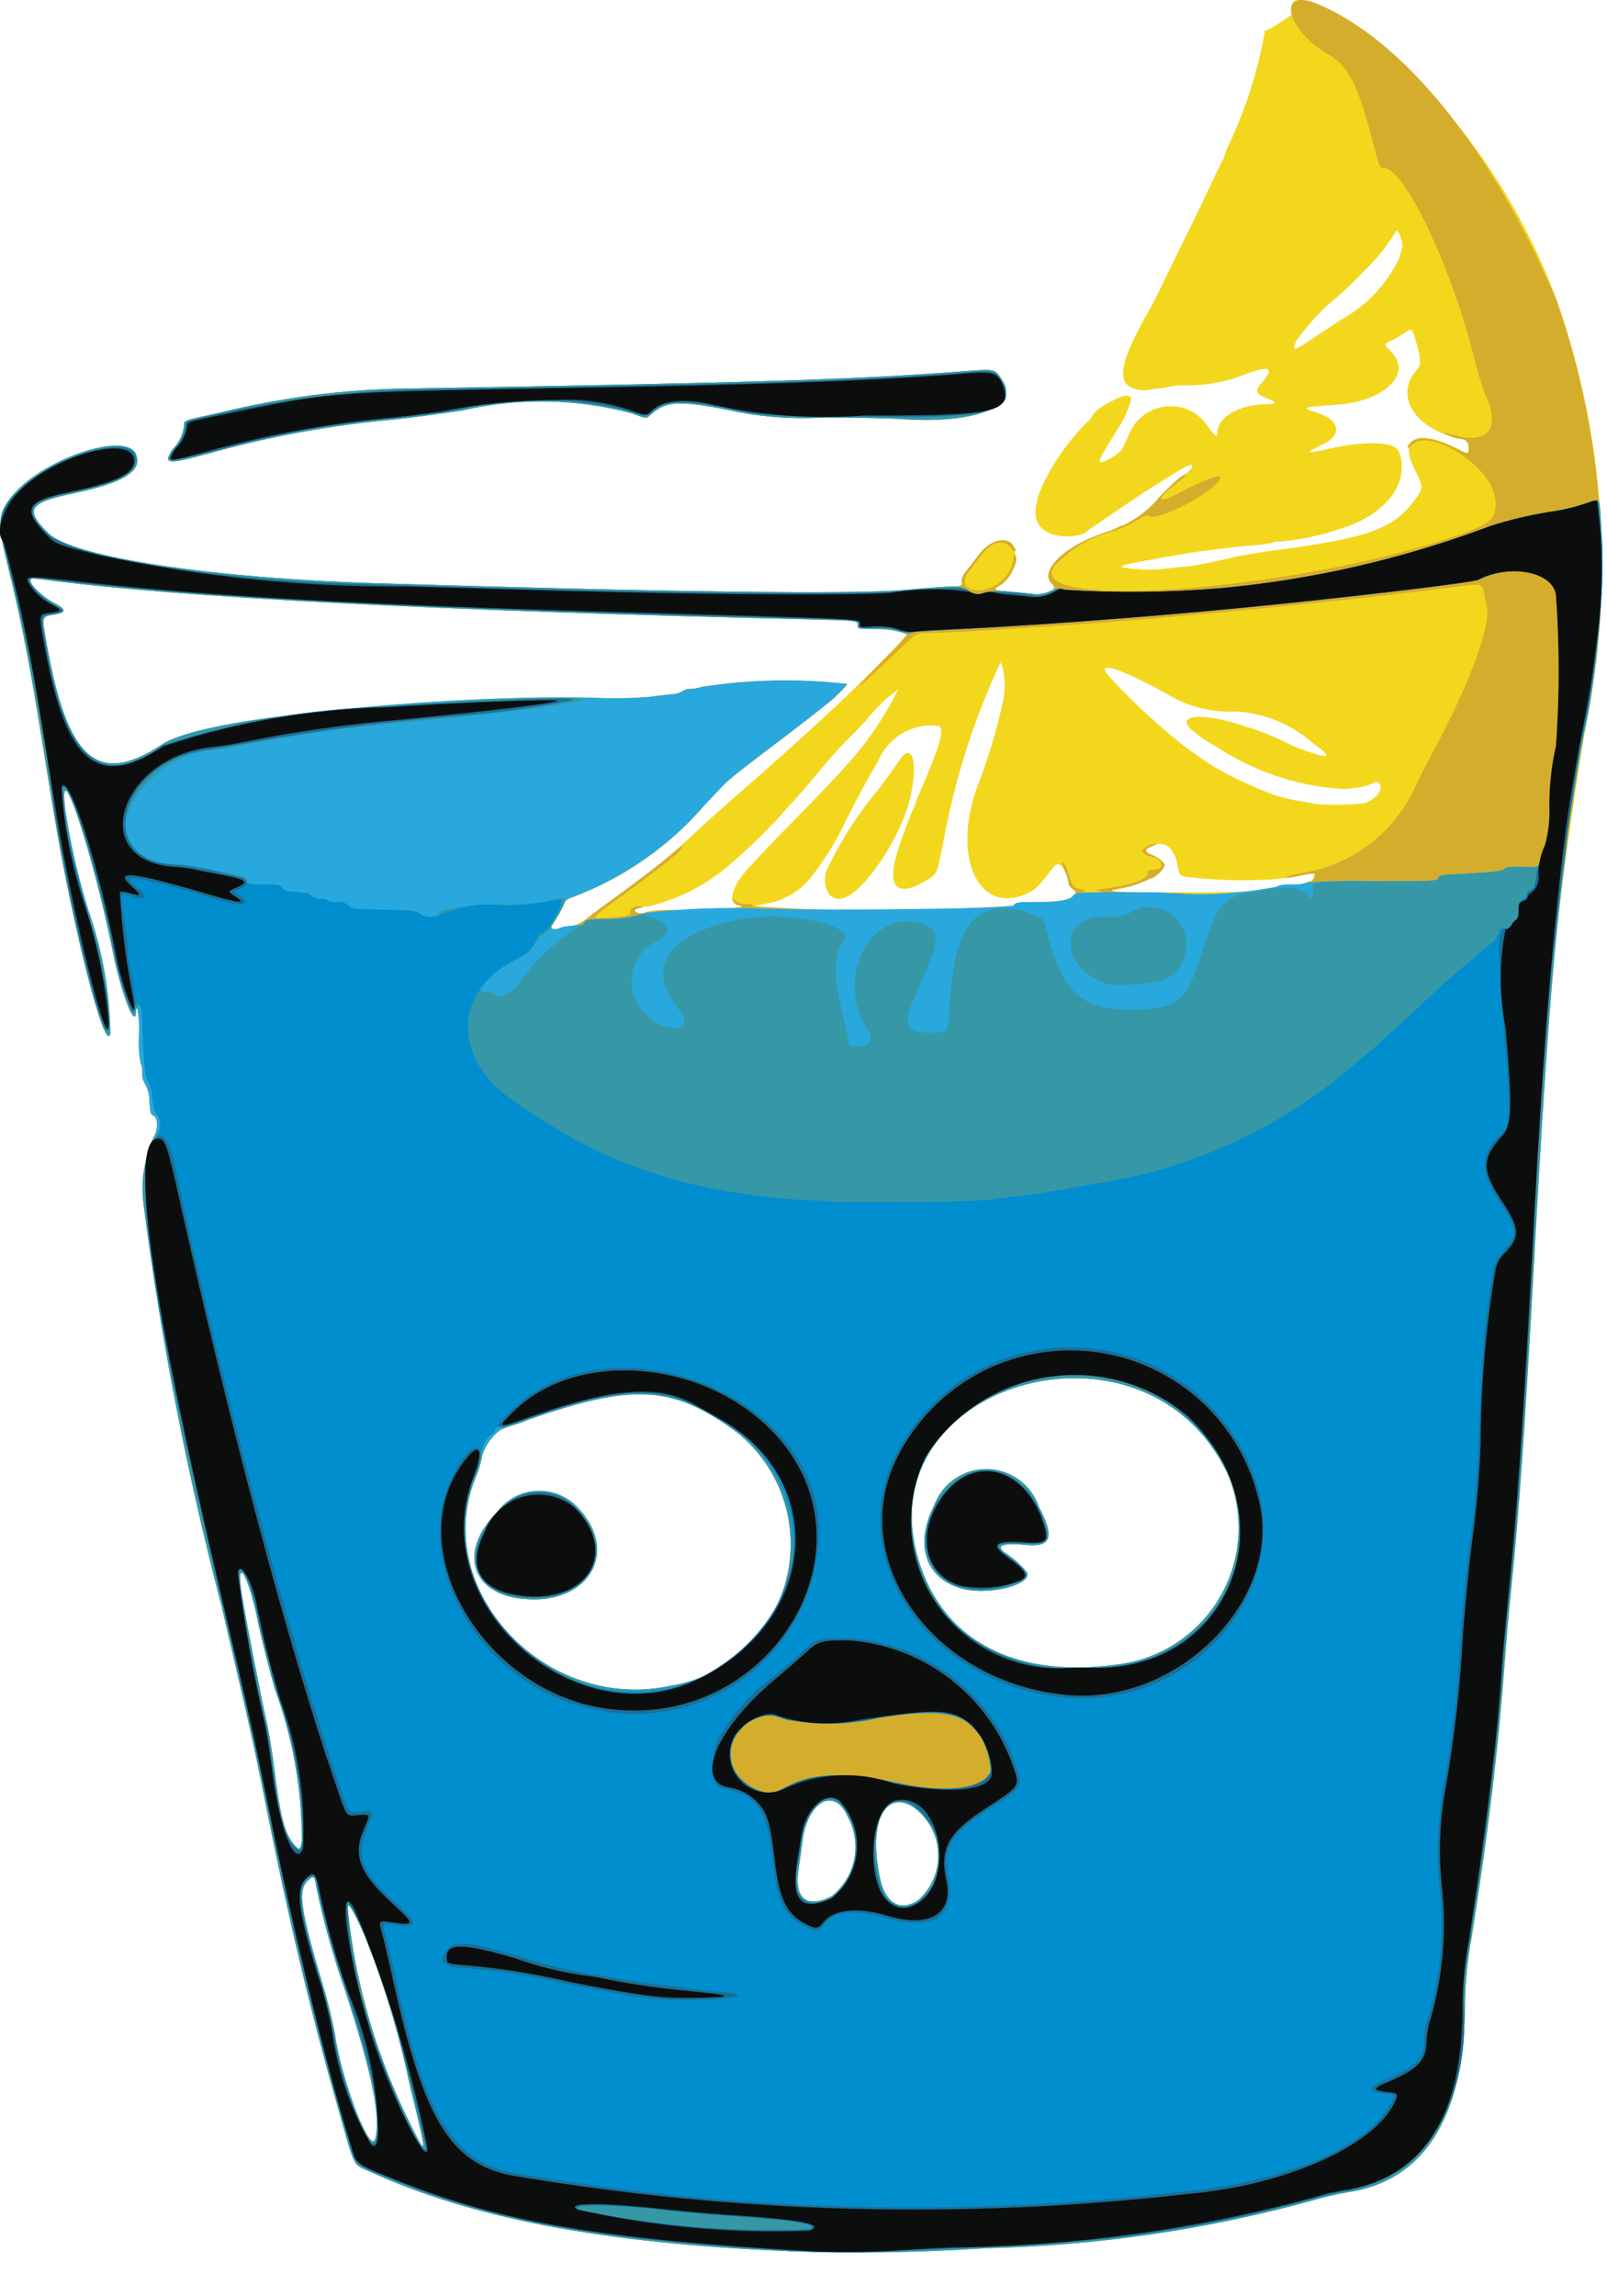
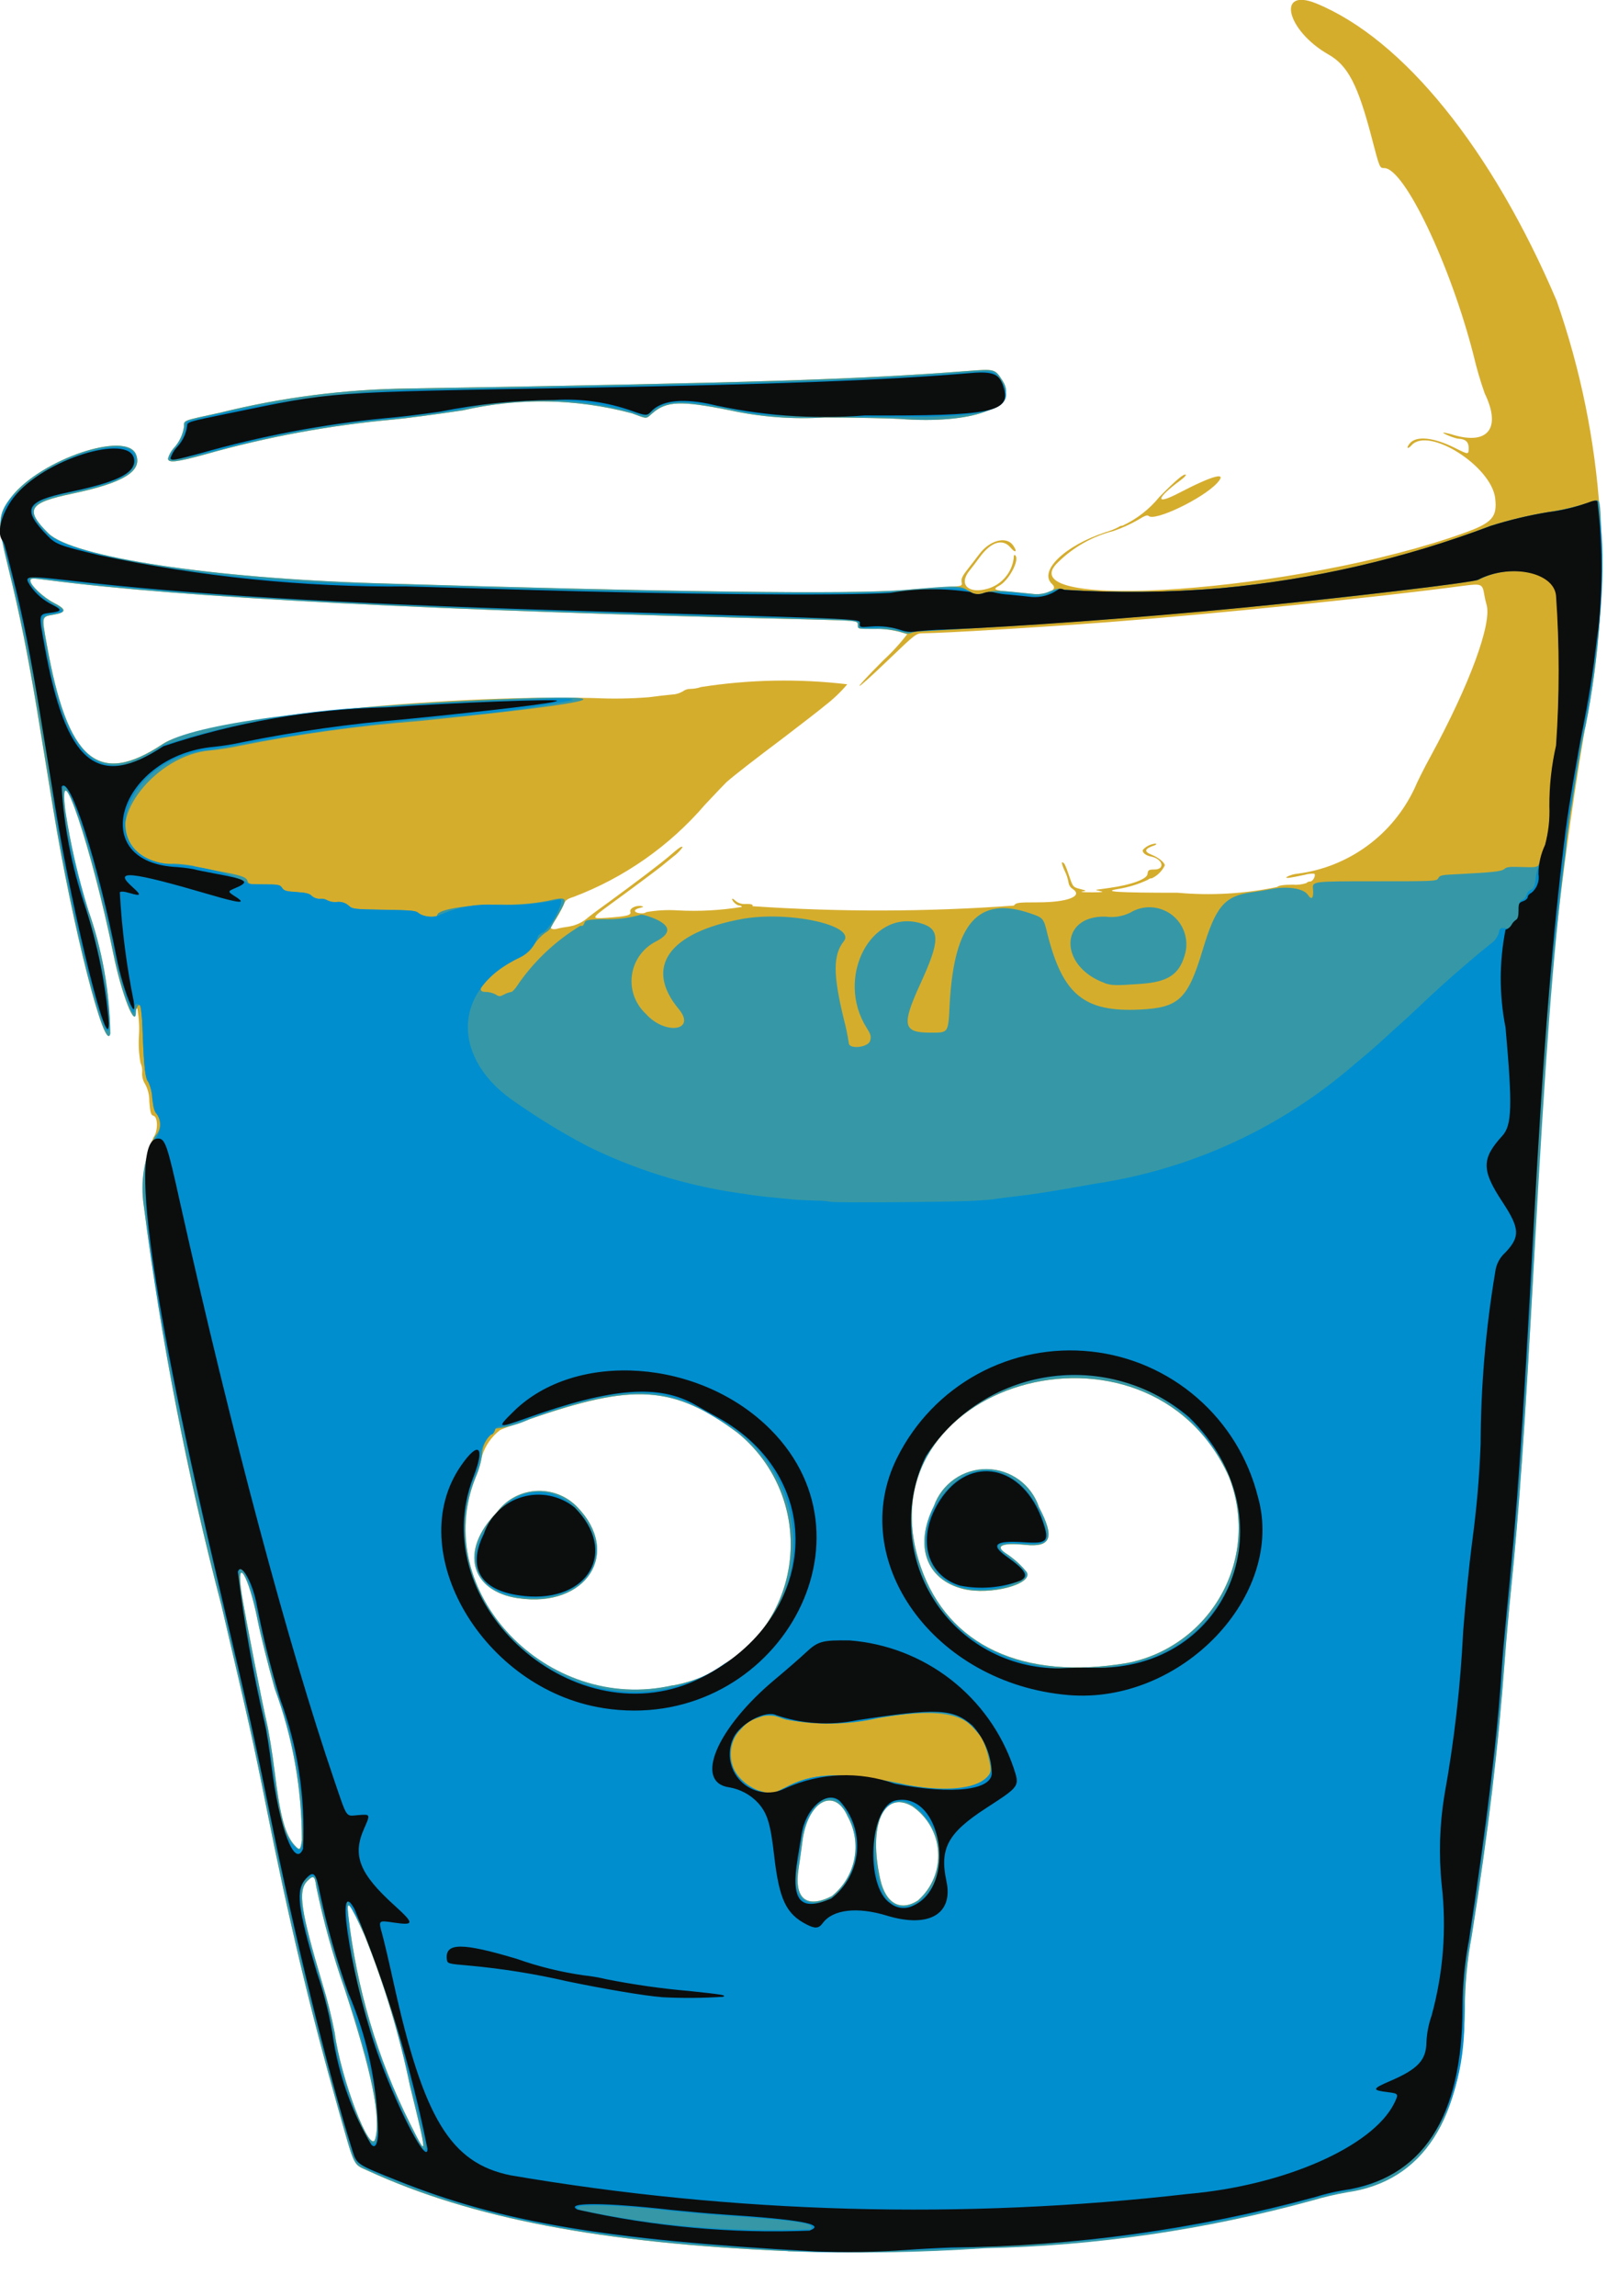
<svg xmlns="http://www.w3.org/2000/svg" width="35" height="50" viewBox="0 0 35 50" fill="none">
  <g clip-path="url(#clip0_207_192)">
-     <path d="M17.162 49.017C13.097 48.843 10.27 48.302 8.015 47.267C7.686 47.116 7.735 47.217 7.38 45.967C6.761 43.792 6.291 41.819 5.788 39.292C5.533 38.009 5.413 37.473 4.824 34.965C4.075 32.102 3.511 29.195 3.133 26.26C3.065 25.752 3.138 25.234 3.343 24.764C3.443 24.639 3.443 24.321 3.343 24.296C3.286 24.281 3.272 24.233 3.252 23.985C3.255 23.854 3.224 23.724 3.162 23.608C3.112 23.531 3.088 23.44 3.096 23.349C3.103 23.28 3.091 23.211 3.061 23.149C3.025 22.953 3.013 22.754 3.026 22.556C3.039 22.358 3.027 22.158 2.991 21.963C2.972 21.951 2.956 21.973 2.956 22.011C2.956 22.441 2.647 21.658 2.467 20.771C2.005 18.495 1.246 16.234 1.42 17.652C1.532 18.385 1.699 19.109 1.92 19.817C2.224 20.681 2.385 21.588 2.398 22.504C2.287 22.974 1.57 20.152 1.157 17.619L0.807 15.473C0.607 14.273 0.429 13.373 0.181 12.373C-0.067 11.373 -0.057 11.208 0.253 10.814C0.891 10.002 2.762 9.371 2.964 9.899C3.103 10.261 2.694 10.512 1.583 10.747C0.62 10.947 0.531 11.096 1.054 11.613C1.577 12.13 4.608 12.591 8.195 12.7C14.548 12.893 18.575 12.944 19.709 12.846C19.987 12.822 20.383 12.793 20.588 12.782C20.961 12.762 20.961 12.762 20.944 12.671C20.931 12.602 20.961 12.538 21.067 12.405C21.144 12.305 21.258 12.16 21.322 12.074C21.537 11.78 21.899 11.668 22.049 11.849C22.125 12.009 22.137 12.191 22.084 12.36C22.03 12.529 21.915 12.671 21.761 12.758C21.618 12.832 21.661 12.858 21.989 12.885L22.474 12.932C22.807 12.967 23.06 12.847 22.92 12.721C22.612 12.442 23.191 11.881 24.088 11.588C24.184 11.56 24.276 11.524 24.365 11.478C24.39 11.459 24.421 11.448 24.453 11.447C24.766 11.303 25.041 11.09 25.259 10.823C25.42 10.653 25.593 10.496 25.776 10.351C25.845 10.31 25.905 10.256 25.954 10.192C26.017 10.075 25.894 10.106 25.623 10.278C25.489 10.363 25.3 10.478 25.204 10.539C25.004 10.661 24.561 10.955 24.135 11.248L23.756 11.508C23.708 11.54 23.64 11.591 23.605 11.62C23.401 11.691 23.18 11.701 22.971 11.648C22.454 11.511 22.416 11.057 22.858 10.268C23.077 9.885 23.343 9.532 23.651 9.216C23.704 9.177 23.748 9.127 23.78 9.07C23.88 8.925 23.94 8.878 24.251 8.714C24.475 8.596 24.606 8.583 24.641 8.676C24.579 8.922 24.473 9.156 24.328 9.364C23.957 9.964 23.928 10.028 23.96 10.064C23.992 10.1 24.387 9.887 24.443 9.774C24.466 9.727 24.529 9.594 24.582 9.48C24.646 9.307 24.758 9.156 24.904 9.045C25.05 8.933 25.225 8.865 25.409 8.849C25.592 8.833 25.776 8.869 25.94 8.953C26.103 9.037 26.24 9.166 26.333 9.325C26.473 9.509 26.512 9.525 26.513 9.425C26.513 9.084 26.99 8.805 27.568 8.803C27.808 8.803 27.823 8.763 27.616 8.684C27.332 8.576 27.316 8.521 27.503 8.308C27.762 8.008 27.639 7.954 27.147 8.141C26.748 8.301 26.323 8.386 25.893 8.392C25.763 8.382 25.632 8.389 25.504 8.411C25.415 8.436 25.323 8.452 25.231 8.459C25.157 8.463 25.084 8.474 25.013 8.493C24.946 8.502 24.879 8.5 24.813 8.487C24.295 8.416 24.343 7.967 24.992 6.818C25.079 6.664 25.198 6.437 25.258 6.312C25.318 6.187 25.558 5.693 25.795 5.212C26.032 4.731 26.289 4.198 26.368 4.026C26.447 3.854 26.551 3.637 26.599 3.546C26.635 3.483 26.664 3.416 26.685 3.346C26.707 3.27 26.737 3.197 26.774 3.128C27.134 2.361 27.393 1.551 27.543 0.717C27.53 0.684 27.543 0.663 27.569 0.663C27.648 0.636 27.723 0.597 27.791 0.547C27.891 0.483 28.009 0.404 28.061 0.372C28.139 0.324 28.152 0.296 28.136 0.215C28.046 -0.235 28.877 0.053 29.911 0.829C31.713 2.361 33.09 4.33 33.911 6.548C34.958 9.544 35.171 12.768 34.527 15.875C33.891 19.642 33.524 23.448 33.427 27.267C33.215 31.14 33.093 32.887 32.918 34.594C32.871 35.055 32.809 35.745 32.781 36.129C32.639 38.056 32.425 39.845 32.061 42.148C31.961 42.677 31.91 43.214 31.91 43.753C31.874 46.139 31 47.494 29.341 47.733C29.089 47.777 28.84 47.836 28.595 47.908C26.269 48.548 23.872 48.898 21.46 48.949C20.029 49.045 18.595 49.068 17.162 49.017ZM8.927 45.409C8.697 44.295 8.367 43.204 7.943 42.149C7.619 41.43 7.543 41.335 7.585 41.687C7.761 43.275 8.217 44.818 8.934 46.246C9.315 47.008 9.314 46.987 8.927 45.409ZM8.173 46.571C8.299 46.102 8.098 45.116 7.513 43.33C7.255 42.593 7.045 41.84 6.887 41.075C6.857 40.845 6.825 40.826 6.694 40.957C6.484 41.166 6.548 41.6 7.02 43.186C7.13 43.541 7.22 43.903 7.291 44.268C7.42 45.256 8.07 46.955 8.173 46.571ZM20.004 41.371C20.151 41.239 20.266 41.075 20.34 40.893C20.414 40.71 20.446 40.513 20.432 40.316C20.419 40.119 20.361 39.928 20.262 39.756C20.164 39.585 20.028 39.439 19.865 39.328C19.242 38.975 18.908 39.744 19.172 40.921C19.291 41.453 19.619 41.63 20.004 41.375V41.371ZM18.127 41.278C18.376 41.075 18.546 40.791 18.607 40.476C18.669 40.16 18.617 39.833 18.462 39.552C18.169 38.892 17.58 39.226 17.474 40.114C17.459 40.242 17.422 40.498 17.394 40.682C17.29 41.348 17.565 41.571 18.127 41.282V41.278ZM6.575 40.068C6.575 38.942 6.374 37.824 5.983 36.768C5.838 36.253 5.671 35.586 5.612 35.285C5.418 34.301 5.125 33.821 5.266 34.72C5.335 35.156 5.723 37.148 5.807 37.494C5.853 37.686 5.932 38.17 5.981 38.57C6.104 39.57 6.212 39.96 6.425 40.19C6.53 40.3 6.543 40.287 6.575 40.068ZM14.65 36.701C15.239 36.595 15.785 36.323 16.223 35.916C16.661 35.509 16.974 34.985 17.123 34.406C17.272 33.826 17.252 33.217 17.065 32.648C16.878 32.08 16.531 31.578 16.067 31.201C14.714 30.193 13.867 30.12 11.754 30.828C11.322 30.973 10.934 31.113 10.89 31.141C10.704 31.284 10.566 31.482 10.498 31.707C10.471 31.864 10.425 32.018 10.361 32.164C9.362 34.644 11.904 37.33 14.65 36.701ZM11.283 34.801C10.237 34.645 10.012 33.755 10.812 32.942C10.91 32.806 11.036 32.693 11.182 32.61C11.329 32.528 11.491 32.479 11.659 32.466C11.826 32.454 11.994 32.478 12.151 32.537C12.308 32.596 12.45 32.689 12.567 32.809C13.551 33.815 12.772 35.022 11.283 34.799V34.801ZM24.543 36.212C24.978 36.129 25.389 35.95 25.746 35.689C26.104 35.428 26.399 35.091 26.611 34.702C26.823 34.314 26.947 33.883 26.973 33.441C26.998 32.999 26.926 32.557 26.761 32.146C24.998 28.258 18.667 30.126 20.056 34.124C20.643 35.834 22.276 36.592 24.543 36.212ZM20.983 34.598C20.169 34.398 19.905 33.654 20.341 32.79C20.426 32.553 20.582 32.349 20.789 32.205C20.995 32.061 21.242 31.985 21.493 31.988C21.745 31.991 21.989 32.072 22.193 32.22C22.396 32.368 22.548 32.576 22.628 32.815C22.976 33.475 22.897 33.695 22.333 33.638C21.826 33.587 21.66 33.659 21.908 33.823C22.081 33.935 22.235 34.074 22.364 34.234C22.503 34.494 21.564 34.741 20.983 34.598ZM12.403 20.173C12.556 20.146 12.698 20.077 12.813 19.973L13.262 19.64C13.906 19.201 14.515 18.714 15.085 18.183C15.219 18.052 15.612 17.697 15.957 17.396C16.302 17.095 16.65 16.79 16.728 16.719L17.042 16.439C17.337 16.178 17.858 15.701 18.26 15.326C18.731 14.886 19.748 13.856 19.741 13.826C19.724 13.758 19.424 13.7 19.062 13.696C18.7 13.692 18.678 13.69 18.681 13.613C18.681 13.508 18.689 13.513 17.666 13.485C9.485 13.298 4.002 13.016 1.043 12.632C0.698 12.587 0.663 12.588 0.663 12.644C0.663 12.744 0.946 13.009 1.169 13.124C1.45 13.269 1.454 13.332 1.186 13.381C0.899 13.433 0.907 13.399 1.02 14.031C1.473 16.564 2.138 17.137 3.543 16.205C4.343 15.668 9.523 15.113 12.943 15.192C13.338 15.21 13.734 15.204 14.129 15.174C14.292 15.152 14.515 15.126 14.629 15.116C14.713 15.114 14.796 15.091 14.869 15.048C14.92 15.012 14.981 14.995 15.043 14.999C15.122 14.998 15.2 14.985 15.274 14.959C16.328 14.792 17.4 14.77 18.46 14.893C18.317 15.063 18.155 15.217 17.979 15.352C17.9 15.421 17.494 15.735 17.079 16.052C16.444 16.529 16.02 16.858 15.83 17.023C15.811 17.04 15.601 17.26 15.364 17.512C14.591 18.413 13.604 19.105 12.493 19.525C12.371 19.561 12.321 19.597 12.293 19.669C12.227 19.824 12.144 19.972 12.046 20.109C11.967 20.188 12.005 20.245 12.123 20.221C12.174 20.209 12.305 20.192 12.403 20.173ZM14.074 19.853C14.298 19.816 14.525 19.805 14.751 19.818C15.219 19.843 15.688 19.818 16.151 19.743C16.151 19.727 16.129 19.713 16.101 19.713C15.952 19.713 15.901 19.539 16.001 19.334C16.117 19.08 16.226 18.957 17.414 17.741C17.883 17.261 18.33 16.79 18.408 16.694C18.871 16.193 19.259 15.626 19.559 15.013C19.328 15.178 19.119 15.373 18.939 15.593C18.837 15.72 18.726 15.841 18.608 15.954C18.299 16.259 18.008 16.581 17.737 16.92C17.537 17.16 17.321 17.403 17.267 17.461C17.213 17.519 17.091 17.652 16.996 17.761C16.639 18.151 16.258 18.518 15.855 18.861C15.35 19.287 14.752 19.588 14.11 19.742C14.015 19.734 13.81 19.783 13.81 19.813C13.81 19.887 14.03 19.913 14.072 19.849L14.074 19.853ZM22.074 19.716C22.118 19.649 22.156 19.644 22.597 19.643C23.245 19.643 23.592 19.507 23.351 19.35C23.328 19.335 23.308 19.316 23.293 19.293C23.277 19.27 23.268 19.243 23.264 19.216C23.264 18.946 23.064 18.722 22.953 18.868C22.632 19.291 22.572 19.354 22.41 19.435C21.358 19.962 20.733 18.75 21.259 17.201C21.512 16.555 21.713 15.891 21.859 15.213C21.911 14.955 21.859 14.449 21.785 14.436C21.202 15.682 20.785 16.999 20.543 18.353C20.407 19.02 20.404 19.027 20.22 19.143C19.575 19.552 19.32 19.363 19.52 18.632C19.584 18.403 19.788 17.832 19.882 17.632C19.909 17.578 19.931 17.522 19.949 17.464C19.969 17.401 19.993 17.34 20.021 17.28C20.48 16.231 20.588 15.848 20.438 15.805C20.174 15.772 19.907 15.825 19.675 15.954C19.443 16.084 19.258 16.284 19.148 16.526C19.12 16.582 19.061 16.686 19.018 16.757C18.918 16.919 18.748 17.236 18.457 17.797C18.255 18.242 18.003 18.662 17.705 19.049C17.58 19.219 17.423 19.363 17.242 19.472C17.061 19.581 16.861 19.652 16.652 19.683C16.313 19.75 16.319 19.767 16.687 19.791C17.644 19.853 22.023 19.791 22.073 19.719L22.074 19.716ZM18.143 19.538C17.994 19.478 17.917 19.166 18 18.957C18.303 18.312 18.691 17.711 19.151 17.167C19.314 16.946 19.508 16.675 19.581 16.567C19.969 15.979 20.027 17.019 19.655 17.884C19.255 18.809 18.603 19.598 18.255 19.574C18.216 19.566 18.179 19.554 18.143 19.538ZM27.41 19.397C27.545 19.39 27.678 19.361 27.804 19.31C27.842 19.276 27.947 19.26 28.142 19.26C28.243 19.268 28.345 19.256 28.442 19.225C28.453 19.213 28.466 19.204 28.481 19.198C28.495 19.192 28.511 19.189 28.527 19.19C28.585 19.19 28.653 19.059 28.615 19.02C28.547 19.017 28.48 19.026 28.415 19.045C28.199 19.091 27.981 19.124 27.761 19.145C27.11 19.188 26.456 19.17 25.809 19.09C25.694 19.065 25.687 19.055 25.65 18.851C25.583 18.483 25.389 18.31 25.139 18.398C24.889 18.486 24.878 18.53 25.074 18.608C25.216 18.665 25.354 18.778 25.354 18.838C25.295 18.96 25.196 19.059 25.073 19.118C25.058 19.117 25.042 19.119 25.028 19.125C25.013 19.13 25 19.138 24.989 19.149C24.786 19.245 24.571 19.312 24.35 19.349C23.965 19.41 24.315 19.433 25.634 19.433C26.426 19.433 27.217 19.416 27.405 19.395L27.41 19.397ZM29.677 17.497C29.865 17.465 30.069 17.285 30.069 17.15C30.069 17.05 29.99 16.996 29.92 17.05C29.79 17.107 29.651 17.143 29.51 17.158C29.481 17.158 29.391 17.171 29.31 17.184C28.344 17.136 27.407 16.839 26.59 16.322C26.538 16.283 26.483 16.25 26.424 16.222C26.253 16.125 26.092 16.011 25.943 15.882C25.582 15.546 26.257 15.513 27.143 15.824C27.41 15.904 27.671 16.005 27.923 16.124C28.082 16.213 28.25 16.286 28.423 16.342C28.99 16.542 29.037 16.495 28.587 16.175C28.128 15.774 27.551 15.535 26.943 15.492C26.387 15.525 25.835 15.381 25.366 15.081C24.246 14.481 23.822 14.374 24.204 14.781C24.696 15.312 25.23 15.804 25.799 16.252C26.059 16.444 26.414 16.687 26.483 16.719C26.512 16.733 26.606 16.785 26.692 16.835C27.028 17.012 27.374 17.168 27.73 17.301C27.95 17.373 28.175 17.426 28.404 17.46C28.483 17.467 28.56 17.483 28.636 17.506C28.985 17.532 29.336 17.528 29.685 17.493L29.677 17.497ZM25.568 12.36L25.882 12.331C26.05 12.314 26.568 12.209 26.911 12.123C27.026 12.094 27.521 12.016 28.011 11.949C29.82 11.702 30.355 11.5 30.805 10.896C31.005 10.632 31.005 10.596 30.821 10.245C30.457 9.545 30.839 9.323 31.692 9.745C31.992 9.895 31.992 9.895 31.992 9.745C31.992 9.595 31.965 9.586 31.785 9.545C30.805 9.345 30.352 8.603 30.866 8.045C30.958 7.945 30.951 7.833 30.819 7.361C30.761 7.153 30.727 7.141 30.559 7.268C30.474 7.329 30.383 7.381 30.288 7.425C30.137 7.491 30.137 7.491 30.288 7.646C30.781 8.139 30.158 8.746 29.088 8.816C28.388 8.86 28.33 8.882 28.645 8.974C29.178 9.129 29.258 9.461 28.814 9.674C28.4 9.874 28.414 9.891 28.933 9.774C29.758 9.586 30.393 9.613 30.473 9.841C30.693 10.467 30.264 11.109 29.402 11.441C29.157 11.534 28.907 11.61 28.652 11.669C28.374 11.735 28.091 11.778 27.806 11.798C27.796 11.788 27.762 11.798 27.73 11.811C27.62 11.841 27.508 11.86 27.394 11.865C26.605 11.931 25.82 12.04 25.043 12.192C24.491 12.292 24.423 12.307 24.423 12.353C24.711 12.4 25.004 12.414 25.295 12.392C25.362 12.383 25.488 12.369 25.574 12.362L25.568 12.36ZM28.546 7.401L29.197 6.968C29.75 6.668 30.194 6.203 30.468 5.637C30.494 5.537 30.526 5.437 30.538 5.401C30.576 5.301 30.448 4.959 30.402 5.035C30.216 5.351 29.987 5.639 29.72 5.89C29.479 6.148 29.222 6.39 28.949 6.614C28.681 6.856 28.44 7.128 28.233 7.424C28.133 7.656 28.167 7.653 28.544 7.4L28.546 7.401ZM3.659 9.984C3.682 9.904 3.722 9.829 3.776 9.766C3.902 9.634 3.983 9.466 4.008 9.285C4.008 9.149 3.961 9.166 4.797 8.985C6.139 8.652 7.515 8.475 8.897 8.459C16.447 8.334 18.663 8.264 21.062 8.079C21.673 8.032 21.671 8.031 21.839 8.296C22.201 8.867 21.175 9.243 19.585 9.121C19.431 9.109 18.701 9.095 17.963 9.09C17.268 9.133 16.57 9.081 15.89 8.933C14.825 8.719 14.513 8.733 14.207 9C14.063 9.126 14.107 9.126 13.765 9C12.56 8.678 11.294 8.656 10.078 8.936C9.493 9.024 8.81 9.114 8.56 9.136C7.183 9.262 5.82 9.515 4.49 9.892C3.843 10.067 3.659 10.087 3.659 9.984Z" fill="#F3D71D" />
    <path d="M17.162 49.017C13.097 48.843 10.27 48.302 8.015 47.267C7.686 47.116 7.735 47.217 7.38 45.967C6.762 43.79 6.291 41.818 5.788 39.287C5.532 38 5.413 37.468 4.823 34.961C4.074 32.098 3.51 29.191 3.132 26.256C3.065 25.748 3.138 25.232 3.343 24.763C3.443 24.638 3.443 24.32 3.343 24.295C3.286 24.28 3.272 24.232 3.252 23.984C3.255 23.853 3.224 23.723 3.162 23.607C3.112 23.53 3.088 23.439 3.096 23.348C3.103 23.279 3.091 23.21 3.061 23.148C3.025 22.952 3.013 22.753 3.026 22.555C3.039 22.357 3.027 22.157 2.991 21.962C2.972 21.95 2.956 21.972 2.956 22.01C2.956 22.44 2.647 21.657 2.467 20.77C2.005 18.494 1.246 16.233 1.42 17.651C1.532 18.384 1.699 19.108 1.92 19.816C2.224 20.68 2.385 21.587 2.398 22.503C2.287 22.973 1.57 20.151 1.157 17.618L0.807 15.472C0.607 14.272 0.429 13.372 0.181 12.372C-0.067 11.372 -0.057 11.207 0.253 10.813C0.891 10 2.762 9.37 2.964 9.9C3.103 10.262 2.694 10.513 1.583 10.748C0.62 10.948 0.531 11.097 1.054 11.614C1.577 12.131 4.608 12.592 8.195 12.701C14.548 12.894 18.575 12.945 19.709 12.847C19.987 12.823 20.383 12.794 20.588 12.783C20.961 12.763 20.961 12.763 20.944 12.672C20.931 12.603 20.961 12.539 21.067 12.406C21.144 12.306 21.258 12.161 21.322 12.075C21.551 11.763 21.917 11.665 22.065 11.875C22.165 12.015 22.118 12.055 22.01 11.924C21.838 11.716 21.578 11.799 21.332 12.141C21.274 12.221 21.176 12.35 21.114 12.427C20.871 12.727 21.092 12.941 21.514 12.818C21.663 12.774 21.795 12.688 21.895 12.57C21.996 12.452 22.059 12.308 22.078 12.154C22.078 12.09 22.09 12.07 22.113 12.094C22.213 12.194 21.968 12.648 21.757 12.757C21.614 12.831 21.657 12.857 21.985 12.884L22.47 12.931C22.803 12.966 23.056 12.846 22.916 12.72C22.608 12.441 23.187 11.88 24.084 11.587C24.18 11.559 24.272 11.523 24.361 11.477C24.386 11.457 24.417 11.447 24.449 11.446C24.759 11.302 25.033 11.088 25.249 10.823C25.62 10.446 25.79 10.303 25.827 10.339C25.837 10.349 25.786 10.402 25.713 10.456C25.172 10.856 25.149 11.009 25.672 10.737C26.432 10.342 26.749 10.261 26.503 10.524C26.187 10.862 25.143 11.361 25.016 11.234C24.989 11.207 24.923 11.234 24.788 11.319C24.617 11.416 24.437 11.498 24.251 11.562C23.799 11.677 23.385 11.909 23.051 12.236C21.843 13.355 28.334 12.889 31.9 11.601C32.5 11.385 32.612 11.256 32.565 10.851C32.483 10.151 31.121 9.287 30.746 9.692C30.657 9.792 30.62 9.762 30.701 9.659C30.84 9.483 31.217 9.519 31.687 9.753C31.987 9.903 31.987 9.903 31.987 9.753C31.987 9.623 31.92 9.562 31.771 9.553C31.693 9.553 31.381 9.424 31.441 9.419C31.517 9.431 31.591 9.449 31.664 9.473C32.418 9.692 32.699 9.314 32.336 8.565C32.241 8.295 32.16 8.02 32.095 7.742C31.595 5.779 30.587 3.66 30.149 3.66C30.049 3.66 30.049 3.665 29.875 2.997C29.575 1.851 29.359 1.429 28.936 1.188C28.016 0.665 27.791 -0.286 28.673 0.077C30.565 0.857 32.494 3.243 33.902 6.545C34.949 9.541 35.162 12.764 34.518 15.872C33.882 19.639 33.515 23.445 33.418 27.264C33.206 31.137 33.084 32.884 32.909 34.591C32.862 35.052 32.8 35.742 32.772 36.126C32.63 38.053 32.416 39.842 32.052 42.145C31.952 42.674 31.901 43.211 31.901 43.75C31.865 46.136 30.991 47.491 29.332 47.73C29.08 47.774 28.831 47.833 28.586 47.905C26.26 48.545 23.863 48.895 21.451 48.946C20.023 49.043 18.592 49.067 17.162 49.017ZM8.927 45.409C8.697 44.295 8.367 43.204 7.943 42.149C7.619 41.43 7.543 41.335 7.585 41.687C7.761 43.275 8.217 44.818 8.934 46.246C9.315 47.008 9.314 46.987 8.927 45.409ZM8.173 46.571C8.299 46.102 8.098 45.116 7.513 43.33C7.255 42.593 7.045 41.84 6.887 41.075C6.857 40.845 6.825 40.826 6.694 40.957C6.484 41.166 6.548 41.6 7.02 43.186C7.13 43.541 7.22 43.903 7.291 44.268C7.42 45.256 8.07 46.955 8.173 46.571ZM20.004 41.371C20.151 41.239 20.266 41.075 20.34 40.893C20.414 40.71 20.446 40.512 20.432 40.316C20.419 40.119 20.361 39.927 20.262 39.756C20.164 39.585 20.028 39.439 19.865 39.328C19.242 38.975 18.908 39.744 19.172 40.921C19.291 41.453 19.619 41.63 20.004 41.375V41.371ZM18.127 41.278C18.376 41.075 18.546 40.791 18.607 40.476C18.669 40.16 18.617 39.833 18.462 39.552C18.169 38.892 17.58 39.226 17.474 40.114C17.459 40.242 17.422 40.498 17.394 40.682C17.29 41.347 17.565 41.57 18.127 41.282V41.278ZM6.575 40.068C6.575 38.941 6.374 37.824 5.983 36.768C5.838 36.253 5.671 35.586 5.612 35.285C5.418 34.301 5.125 33.821 5.266 34.72C5.335 35.156 5.723 37.148 5.807 37.494C5.853 37.686 5.932 38.17 5.981 38.57C6.104 39.57 6.212 39.96 6.425 40.19C6.53 40.3 6.543 40.287 6.575 40.068ZM14.65 36.7C15.239 36.594 15.785 36.322 16.223 35.915C16.661 35.508 16.974 34.984 17.123 34.404C17.272 33.825 17.252 33.215 17.065 32.647C16.878 32.079 16.531 31.577 16.067 31.2C14.714 30.192 13.867 30.119 11.754 30.827C11.322 30.972 10.934 31.112 10.89 31.14C10.704 31.283 10.566 31.481 10.498 31.706C10.471 31.863 10.425 32.017 10.361 32.163C9.362 34.644 11.904 37.33 14.65 36.7ZM11.283 34.8C10.237 34.644 10.012 33.754 10.812 32.941C10.91 32.805 11.036 32.691 11.182 32.609C11.329 32.527 11.491 32.478 11.659 32.465C11.826 32.453 11.994 32.477 12.151 32.536C12.308 32.595 12.45 32.688 12.567 32.808C13.551 33.814 12.772 35.021 11.283 34.8ZM24.543 36.212C24.978 36.129 25.389 35.95 25.746 35.689C26.104 35.428 26.399 35.091 26.611 34.702C26.823 34.314 26.947 33.883 26.973 33.441C26.998 32.999 26.926 32.557 26.761 32.146C24.998 28.258 18.667 30.126 20.056 34.124C20.65 35.833 22.279 36.592 24.543 36.212ZM20.983 34.6C20.169 34.4 19.905 33.656 20.341 32.792C20.426 32.555 20.582 32.35 20.789 32.207C20.995 32.063 21.242 31.987 21.493 31.99C21.745 31.993 21.989 32.074 22.193 32.222C22.396 32.37 22.548 32.578 22.628 32.817C22.976 33.477 22.897 33.697 22.333 33.64C21.826 33.589 21.66 33.661 21.908 33.825C22.081 33.937 22.235 34.075 22.364 34.236C22.503 34.496 21.564 34.743 20.983 34.6ZM12.404 20.173C12.556 20.146 12.698 20.077 12.813 19.973C12.94 19.873 13.134 19.734 13.245 19.653C13.854 19.209 14.378 18.81 14.563 18.653C14.803 18.445 14.863 18.407 14.863 18.453C14.807 18.53 14.74 18.597 14.663 18.653L14.402 18.866C14.309 18.942 13.655 19.429 13.28 19.701C12.88 19.993 12.873 20.009 13.198 19.986C13.657 19.953 13.753 19.93 13.729 19.855C13.705 19.78 13.848 19.706 13.972 19.73C14.029 19.741 14.019 19.75 13.929 19.771C13.866 19.786 13.82 19.816 13.829 19.837C13.846 19.89 14.029 19.908 14.074 19.861C14.301 19.82 14.532 19.808 14.762 19.823C15.228 19.848 15.695 19.823 16.156 19.748C16.156 19.732 16.134 19.718 16.106 19.718C16.05 19.718 15.946 19.626 15.946 19.576C15.946 19.558 15.977 19.576 16.016 19.613C16.047 19.64 16.084 19.66 16.124 19.672C16.164 19.684 16.206 19.688 16.247 19.683C16.37 19.683 16.403 19.694 16.389 19.732C18.285 19.861 20.188 19.856 22.083 19.719C22.127 19.654 22.168 19.648 22.606 19.648C23.254 19.648 23.601 19.512 23.36 19.355C23.337 19.34 23.317 19.321 23.302 19.298C23.287 19.274 23.277 19.248 23.273 19.221C23.257 19.13 23.229 19.042 23.187 18.96C23.14 18.86 23.116 18.777 23.133 18.777C23.178 18.777 23.204 18.829 23.291 19.087C23.366 19.31 23.373 19.318 23.521 19.356C23.669 19.394 23.671 19.396 23.569 19.412C23.511 19.422 23.606 19.43 23.778 19.43C23.998 19.43 24.056 19.423 23.97 19.405C23.903 19.391 23.859 19.377 23.87 19.375L24.17 19.333C24.641 19.267 24.979 19.143 24.992 19.033C25.002 18.947 25.017 18.933 25.142 18.933C25.386 18.933 25.325 18.699 25.069 18.651C24.942 18.627 24.862 18.551 24.897 18.498C24.97 18.423 25.067 18.377 25.171 18.368C25.194 18.377 25.182 18.394 25.142 18.408C24.923 18.483 24.907 18.542 25.088 18.614C25.232 18.671 25.369 18.784 25.369 18.844C25.31 18.966 25.211 19.065 25.088 19.124C25.073 19.123 25.057 19.125 25.043 19.131C25.028 19.136 25.015 19.144 25.004 19.155C24.801 19.251 24.586 19.318 24.365 19.355C23.98 19.416 24.33 19.439 25.649 19.439C26.373 19.505 27.102 19.462 27.814 19.314C27.852 19.28 27.957 19.264 28.152 19.264C28.253 19.272 28.355 19.26 28.452 19.229C28.463 19.217 28.476 19.208 28.491 19.202C28.505 19.196 28.521 19.193 28.537 19.194C28.595 19.194 28.663 19.063 28.625 19.024C28.558 19.02 28.49 19.028 28.425 19.047C28.058 19.124 28.015 19.129 28.015 19.1C28.092 19.057 28.177 19.031 28.264 19.024C28.81 18.953 29.329 18.746 29.774 18.421C30.218 18.097 30.574 17.665 30.808 17.167C30.862 17.035 31.02 16.719 31.159 16.467C32.007 14.91 32.502 13.567 32.375 13.161C32.355 13.091 32.339 13.02 32.327 12.948C32.288 12.711 32.268 12.703 31.854 12.758C30 13.005 26.398 13.373 24.195 13.542C22.648 13.66 20.544 13.787 20.12 13.788C19.953 13.788 19.953 13.788 19.336 14.38C18.564 15.12 18.499 15.123 19.236 14.38C19.426 14.206 19.601 14.015 19.758 13.81C19.506 13.722 19.239 13.68 18.972 13.687C18.689 13.696 18.681 13.694 18.684 13.617C18.684 13.512 18.692 13.517 17.669 13.489C9.485 13.3 4.002 13.016 1.043 12.631C0.698 12.586 0.663 12.587 0.663 12.643C0.663 12.743 0.946 13.008 1.169 13.123C1.45 13.268 1.454 13.331 1.186 13.38C0.899 13.432 0.907 13.398 1.02 14.03C1.468 16.564 2.134 17.137 3.543 16.2C4.343 15.668 9.523 15.113 12.943 15.2C13.338 15.219 13.734 15.213 14.129 15.182C14.292 15.16 14.515 15.134 14.629 15.124C14.713 15.122 14.796 15.098 14.869 15.056C14.917 15.019 14.976 15 15.036 15C15.115 14.999 15.193 14.986 15.267 14.96C16.321 14.795 17.393 14.774 18.453 14.9C18.31 15.07 18.148 15.224 17.972 15.359C17.893 15.428 17.487 15.742 17.072 16.059C16.437 16.536 16.013 16.865 15.823 17.03C15.804 17.047 15.594 17.267 15.357 17.519C14.584 18.42 13.597 19.112 12.486 19.532C12.364 19.568 12.314 19.604 12.286 19.676C12.22 19.831 12.137 19.979 12.039 20.116C11.96 20.195 11.998 20.252 12.116 20.228C12.174 20.209 12.305 20.187 12.404 20.173ZM3.659 9.984C3.682 9.904 3.722 9.829 3.776 9.766C3.902 9.634 3.983 9.466 4.008 9.285C4.008 9.149 3.961 9.166 4.797 8.985C6.139 8.652 7.515 8.475 8.897 8.459C16.447 8.334 18.663 8.264 21.062 8.079C21.673 8.032 21.671 8.031 21.839 8.296C22.201 8.867 21.175 9.243 19.585 9.121C19.431 9.109 18.701 9.095 17.963 9.09C17.268 9.133 16.57 9.081 15.89 8.933C14.825 8.719 14.513 8.733 14.207 9C14.063 9.126 14.107 9.126 13.765 9C12.56 8.678 11.294 8.656 10.078 8.936C9.493 9.024 8.81 9.114 8.56 9.136C7.183 9.26 5.82 9.512 4.489 9.888C3.843 10.066 3.659 10.087 3.659 9.984Z" fill="#D5AD2D" />
-     <path d="M17.162 49.017C13.097 48.843 10.27 48.302 8.015 47.267C7.686 47.116 7.735 47.217 7.38 45.967C6.762 43.79 6.291 41.818 5.788 39.287C5.532 38.005 5.413 37.468 4.823 34.957C4.075 32.096 3.51 29.19 3.132 26.257C3.065 25.749 3.138 25.233 3.343 24.763C3.443 24.638 3.443 24.32 3.343 24.295C3.286 24.28 3.272 24.232 3.252 23.984C3.255 23.853 3.224 23.723 3.162 23.607C3.112 23.53 3.088 23.439 3.096 23.348C3.103 23.279 3.091 23.21 3.061 23.148C3.025 22.953 3.013 22.753 3.026 22.555C3.039 22.357 3.027 22.158 2.991 21.962C2.972 21.95 2.956 21.972 2.956 22.01C2.956 22.44 2.647 21.657 2.467 20.77C2.01 18.497 1.251 16.236 1.425 17.657C1.537 18.39 1.704 19.114 1.925 19.822C2.229 20.686 2.39 21.593 2.403 22.509C2.292 22.979 1.575 20.157 1.162 17.624L0.812 15.478C0.612 14.278 0.434 13.378 0.186 12.378C-0.062 11.378 -0.057 11.207 0.253 10.813C0.891 10.001 2.762 9.37 2.964 9.898C3.103 10.26 2.694 10.511 1.583 10.746C0.62 10.946 0.531 11.095 1.054 11.612C1.577 12.129 4.608 12.59 8.195 12.699C14.542 12.892 18.573 12.943 19.709 12.845C20.845 12.747 20.899 12.745 21.086 12.858C21.253 12.958 21.253 12.958 21.467 12.903C21.681 12.848 21.732 12.851 22.476 12.929C22.609 12.95 22.745 12.931 22.867 12.874C23.034 12.806 23.067 12.803 23.188 12.842C26.345 13.056 29.51 12.582 32.465 11.451C32.875 11.321 33.294 11.221 33.718 11.151C34.032 11.105 34.342 11.031 34.643 10.931C34.835 10.86 34.835 10.86 34.857 11.163C34.943 12.713 34.836 14.268 34.538 15.792C34.467 16.083 34.384 16.548 34.26 17.345C34.236 17.53 34.198 17.713 34.148 17.892C34.126 17.941 34.12 17.996 34.131 18.049C34.126 18.31 34.105 18.57 34.066 18.828C33.818 20.848 33.666 22.896 33.421 27.272C33.209 31.145 33.087 32.892 32.912 34.599C32.865 35.06 32.803 35.75 32.775 36.134C32.633 38.061 32.419 39.85 32.055 42.153C31.955 42.682 31.904 43.22 31.904 43.758C31.868 46.144 30.994 47.499 29.335 47.738C29.083 47.782 28.834 47.841 28.589 47.913C26.263 48.553 23.866 48.903 21.454 48.954C20.025 49.05 18.593 49.072 17.162 49.021V49.017ZM8.927 45.408C8.696 44.295 8.367 43.204 7.943 42.149C7.619 41.43 7.543 41.335 7.585 41.687C7.761 43.275 8.217 44.819 8.934 46.246C9.315 47.008 9.314 46.987 8.927 45.409V45.408ZM8.173 46.571C8.299 46.102 8.098 45.116 7.513 43.33C7.254 42.593 7.045 41.84 6.887 41.075C6.857 40.845 6.825 40.826 6.694 40.957C6.484 41.166 6.548 41.6 7.02 43.186C7.13 43.542 7.22 43.903 7.291 44.268C7.42 45.257 8.07 46.957 8.173 46.571ZM20.004 41.371C20.151 41.239 20.266 41.076 20.34 40.893C20.414 40.71 20.446 40.513 20.432 40.316C20.419 40.119 20.361 39.928 20.262 39.757C20.164 39.585 20.028 39.439 19.865 39.328C19.242 38.975 18.908 39.744 19.172 40.921C19.291 41.457 19.619 41.63 20.004 41.375V41.371ZM18.127 41.278C18.376 41.075 18.546 40.791 18.607 40.476C18.668 40.16 18.617 39.834 18.462 39.552C18.169 38.892 17.58 39.226 17.474 40.114C17.459 40.242 17.422 40.498 17.394 40.682C17.29 41.347 17.565 41.57 18.127 41.282V41.278ZM6.575 40.068C6.574 38.942 6.374 37.824 5.983 36.768C5.838 36.253 5.671 35.586 5.612 35.285C5.418 34.301 5.125 33.821 5.266 34.72C5.335 35.156 5.723 37.148 5.807 37.494C5.853 37.686 5.932 38.17 5.981 38.57C6.104 39.57 6.212 39.96 6.425 40.19C6.53 40.3 6.543 40.286 6.575 40.068ZM17.067 38.939C17.421 38.746 17.82 38.649 18.223 38.657C18.747 38.678 19.268 38.749 19.779 38.87C20.956 39.087 21.647 38.924 21.566 38.448C21.381 37.369 20.833 37.133 19.149 37.405C18.462 37.567 17.747 37.575 17.056 37.427C16.74 37.313 16.756 37.314 16.525 37.402C16.346 37.451 16.189 37.559 16.079 37.708C15.969 37.858 15.913 38.04 15.919 38.225C15.926 38.411 15.996 38.589 16.116 38.73C16.237 38.871 16.402 38.967 16.584 39.002L16.803 39.071C16.803 39.071 16.925 39.01 17.068 38.933L17.067 38.939ZM14.65 36.701C15.239 36.595 15.785 36.323 16.223 35.916C16.661 35.509 16.974 34.985 17.123 34.406C17.272 33.827 17.252 33.217 17.065 32.649C16.878 32.081 16.531 31.578 16.067 31.201C14.714 30.193 13.867 30.12 11.754 30.828C11.322 30.973 10.934 31.113 10.89 31.141C10.704 31.284 10.566 31.482 10.498 31.707C10.471 31.864 10.425 32.018 10.361 32.164C9.361 34.64 11.904 37.327 14.65 36.697V36.701ZM11.283 34.801C10.237 34.645 10.012 33.755 10.812 32.942C10.91 32.806 11.036 32.693 11.182 32.611C11.329 32.528 11.491 32.479 11.658 32.467C11.826 32.454 11.994 32.478 12.151 32.537C12.308 32.596 12.45 32.689 12.567 32.809C13.551 33.814 12.772 35.021 11.283 34.799V34.801ZM24.543 36.212C24.978 36.129 25.389 35.95 25.746 35.689C26.104 35.428 26.399 35.091 26.611 34.703C26.823 34.314 26.947 33.883 26.973 33.441C26.998 32.999 26.926 32.557 26.761 32.146C24.998 28.258 18.667 30.126 20.056 34.124C20.65 35.833 22.279 36.592 24.543 36.212ZM20.983 34.598C20.169 34.398 19.905 33.654 20.341 32.79C20.426 32.553 20.582 32.349 20.789 32.205C20.995 32.061 21.242 31.985 21.493 31.988C21.745 31.991 21.989 32.072 22.193 32.22C22.396 32.368 22.548 32.576 22.628 32.815C22.976 33.475 22.897 33.695 22.333 33.638C21.826 33.587 21.66 33.659 21.908 33.823C22.081 33.935 22.235 34.074 22.364 34.234C22.503 34.494 21.564 34.741 20.983 34.598ZM12.206 20.198C12.297 20.171 12.392 20.156 12.487 20.156C12.662 20.149 12.709 20.135 12.729 20.083C12.749 20.031 12.801 20.017 13.135 20.007C13.431 20.026 13.727 19.984 14.006 19.885C14.857 19.783 15.715 19.75 16.571 19.785C18.28 19.833 22.032 19.785 22.079 19.713C22.126 19.641 22.16 19.64 22.603 19.64C23.103 19.64 23.303 19.6 23.386 19.486C23.428 19.428 23.547 19.425 25.244 19.429C26.1 19.513 26.964 19.471 27.809 19.306C27.847 19.272 27.952 19.256 28.147 19.256C28.248 19.264 28.35 19.252 28.447 19.221C28.923 19.181 29.401 19.17 29.878 19.186C31.237 19.186 31.289 19.186 31.324 19.118C31.359 19.05 31.411 19.048 31.735 19.032C32.506 18.993 32.702 18.972 32.761 18.919C32.82 18.866 32.895 18.869 33.161 18.876C33.502 18.886 33.502 18.886 33.544 18.731C33.567 18.646 33.618 18.489 33.656 18.384C33.729 18.111 33.761 17.829 33.75 17.547C33.747 17.101 33.795 16.656 33.895 16.221C33.971 15.135 33.971 14.045 33.895 12.959C33.849 12.443 32.895 12.249 32.195 12.612C32.079 12.672 29.254 13.007 27.069 13.22C24.861 13.435 22.075 13.639 20.579 13.696C20.344 13.692 20.109 13.715 19.879 13.766C19.8 13.806 19.759 13.804 19.6 13.753C19.419 13.707 19.233 13.687 19.047 13.693C18.689 13.693 18.681 13.693 18.683 13.613C18.683 13.508 18.691 13.513 17.668 13.485C9.485 13.296 4.002 13.014 1.039 12.629C0.694 12.584 0.659 12.585 0.659 12.641C0.659 12.741 0.942 13.006 1.165 13.121C1.446 13.266 1.45 13.329 1.182 13.378C0.895 13.43 0.903 13.396 1.016 14.028C1.469 16.561 2.134 17.134 3.539 16.202C4.347 15.666 9.524 15.11 12.939 15.193C13.334 15.212 13.73 15.206 14.125 15.175C14.288 15.153 14.511 15.127 14.625 15.117C14.709 15.115 14.792 15.092 14.865 15.049C14.916 15.014 14.977 14.996 15.039 15C15.117 14.999 15.195 14.986 15.27 14.96C16.324 14.793 17.396 14.771 18.456 14.894C18.313 15.064 18.151 15.218 17.975 15.353C17.896 15.422 17.49 15.736 17.075 16.053C16.44 16.53 16.016 16.859 15.826 17.024C15.807 17.041 15.597 17.261 15.36 17.513C14.587 18.414 13.599 19.106 12.489 19.526C12.367 19.562 12.317 19.598 12.289 19.67C12.223 19.825 12.14 19.973 12.042 20.11C11.942 20.21 12.068 20.281 12.213 20.203L12.206 20.198ZM3.659 9.984C3.682 9.904 3.722 9.83 3.776 9.766C3.902 9.634 3.983 9.466 4.008 9.285C4.008 9.149 3.961 9.166 4.797 8.985C6.139 8.652 7.515 8.476 8.897 8.459C16.447 8.334 18.663 8.264 21.062 8.079C21.673 8.032 21.671 8.031 21.839 8.296C22.201 8.867 21.175 9.243 19.585 9.121C19.431 9.109 18.701 9.095 17.963 9.09C17.268 9.134 16.57 9.081 15.89 8.933C14.825 8.719 14.513 8.733 14.207 9C14.063 9.126 14.107 9.126 13.765 9C12.559 8.678 11.294 8.656 10.078 8.936C9.493 9.024 8.81 9.114 8.56 9.136C7.183 9.261 5.82 9.512 4.489 9.888C3.843 10.066 3.659 10.086 3.659 9.984Z" fill="#28A8DD" />
    <path d="M17.162 49.017C13.097 48.843 10.27 48.302 8.015 47.267C7.686 47.116 7.735 47.217 7.38 45.967C6.762 43.79 6.291 41.818 5.788 39.287C5.532 38.005 5.413 37.468 4.823 34.957C4.075 32.096 3.51 29.19 3.132 26.257C3.05 25.735 3.137 25.2 3.382 24.731C3.444 24.67 3.481 24.588 3.487 24.501C3.493 24.415 3.468 24.328 3.415 24.259C3.364 24.212 3.338 24.12 3.315 23.907C3.309 23.787 3.28 23.669 3.23 23.56C3.163 23.485 3.137 23.26 3.107 22.518C3.106 22.308 3.089 22.098 3.055 21.891C3.021 21.857 2.962 21.942 2.961 22.025C2.961 22.437 2.649 21.651 2.471 20.774C2.01 18.497 1.251 16.236 1.425 17.657C1.537 18.39 1.704 19.114 1.925 19.822C2.229 20.686 2.39 21.593 2.403 22.509C2.292 22.979 1.575 20.157 1.162 17.624L0.812 15.478C0.612 14.278 0.434 13.378 0.186 12.378C-0.062 11.378 -0.057 11.207 0.253 10.813C0.891 10.001 2.762 9.37 2.964 9.898C3.103 10.26 2.694 10.511 1.583 10.746C0.62 10.946 0.531 11.095 1.054 11.612C1.577 12.129 4.608 12.59 8.195 12.699C14.542 12.892 18.573 12.943 19.709 12.845C20.845 12.747 20.899 12.745 21.086 12.858C21.253 12.958 21.253 12.958 21.467 12.903C21.681 12.848 21.732 12.851 22.476 12.929C22.609 12.95 22.745 12.931 22.867 12.874C23.034 12.806 23.067 12.803 23.188 12.842C26.345 13.056 29.51 12.582 32.465 11.451C32.875 11.321 33.294 11.221 33.718 11.151C34.032 11.105 34.342 11.031 34.643 10.931C34.835 10.86 34.835 10.86 34.857 11.163C34.943 12.713 34.836 14.268 34.538 15.792C34.467 16.083 34.384 16.548 34.26 17.345C34.236 17.53 34.198 17.713 34.148 17.892C34.126 17.941 34.12 17.996 34.131 18.049C34.126 18.31 34.105 18.57 34.066 18.828C33.818 20.848 33.666 22.896 33.421 27.272C33.209 31.145 33.087 32.892 32.912 34.599C32.865 35.06 32.803 35.75 32.775 36.134C32.633 38.061 32.419 39.85 32.055 42.153C31.955 42.682 31.904 43.22 31.904 43.758C31.868 46.144 30.994 47.499 29.335 47.738C29.083 47.782 28.834 47.841 28.589 47.913C26.263 48.553 23.866 48.903 21.454 48.954C20.025 49.05 18.593 49.072 17.162 49.021V49.017ZM8.927 45.408C8.696 44.295 8.367 43.204 7.943 42.149C7.619 41.43 7.543 41.335 7.585 41.687C7.761 43.275 8.217 44.819 8.934 46.246C9.315 47.008 9.314 46.987 8.927 45.409V45.408ZM8.173 46.571C8.299 46.102 8.098 45.116 7.513 43.33C7.254 42.593 7.045 41.84 6.887 41.075C6.857 40.845 6.825 40.826 6.694 40.957C6.484 41.166 6.548 41.6 7.02 43.186C7.13 43.542 7.22 43.903 7.291 44.268C7.42 45.257 8.07 46.957 8.173 46.571ZM20.004 41.371C20.151 41.239 20.266 41.076 20.34 40.893C20.414 40.71 20.446 40.513 20.432 40.316C20.419 40.119 20.361 39.928 20.262 39.757C20.164 39.585 20.028 39.439 19.865 39.328C19.242 38.975 18.908 39.744 19.172 40.921C19.291 41.457 19.619 41.63 20.004 41.375V41.371ZM18.127 41.278C18.376 41.075 18.546 40.791 18.607 40.476C18.668 40.16 18.617 39.834 18.462 39.552C18.169 38.892 17.58 39.226 17.474 40.114C17.459 40.242 17.422 40.498 17.394 40.682C17.29 41.347 17.565 41.57 18.127 41.282V41.278ZM6.575 40.068C6.574 38.942 6.374 37.824 5.983 36.768C5.838 36.253 5.671 35.586 5.612 35.285C5.418 34.301 5.125 33.821 5.266 34.72C5.335 35.156 5.723 37.148 5.807 37.494C5.853 37.686 5.932 38.17 5.981 38.57C6.104 39.57 6.212 39.96 6.425 40.19C6.53 40.3 6.543 40.286 6.575 40.068ZM17.067 38.939C17.421 38.746 17.82 38.649 18.223 38.657C18.747 38.678 19.268 38.749 19.779 38.87C20.956 39.087 21.647 38.924 21.566 38.448C21.381 37.369 20.833 37.133 19.149 37.405C18.462 37.567 17.747 37.575 17.056 37.427C16.74 37.313 16.756 37.314 16.525 37.402C16.346 37.451 16.189 37.559 16.079 37.708C15.969 37.858 15.913 38.04 15.919 38.225C15.926 38.411 15.996 38.589 16.116 38.73C16.237 38.871 16.402 38.967 16.584 39.002L16.803 39.071C16.803 39.071 16.925 39.01 17.068 38.933L17.067 38.939ZM14.65 36.701C15.239 36.595 15.785 36.323 16.223 35.916C16.661 35.509 16.974 34.985 17.123 34.406C17.272 33.827 17.252 33.217 17.065 32.649C16.878 32.081 16.531 31.578 16.067 31.201C14.68 30.168 13.796 30.109 11.537 30.901C11.308 31.007 11.064 31.077 10.813 31.106C10.788 31.081 10.777 31.089 10.777 31.13C10.777 31.146 10.772 31.163 10.764 31.177C10.755 31.191 10.743 31.202 10.728 31.209C10.659 31.263 10.603 31.331 10.564 31.409C10.525 31.486 10.503 31.572 10.501 31.659C10.479 31.835 10.431 32.006 10.359 32.168C9.359 34.639 11.908 37.325 14.65 36.696V36.701ZM11.283 34.801C10.237 34.645 10.012 33.755 10.812 32.942C10.91 32.806 11.036 32.693 11.182 32.611C11.329 32.528 11.491 32.479 11.658 32.467C11.826 32.454 11.994 32.478 12.151 32.537C12.308 32.596 12.45 32.689 12.567 32.809C13.551 33.814 12.772 35.021 11.283 34.799V34.801ZM24.543 36.212C24.978 36.129 25.389 35.95 25.746 35.689C26.104 35.428 26.399 35.091 26.611 34.703C26.823 34.314 26.947 33.883 26.973 33.441C26.998 32.999 26.926 32.557 26.761 32.146C24.998 28.258 18.667 30.126 20.056 34.124C20.65 35.833 22.279 36.592 24.543 36.212ZM20.983 34.598C20.169 34.398 19.905 33.654 20.341 32.79C20.426 32.553 20.582 32.349 20.789 32.205C20.995 32.061 21.242 31.985 21.493 31.988C21.745 31.991 21.989 32.072 22.193 32.22C22.396 32.368 22.548 32.576 22.628 32.815C22.976 33.475 22.897 33.695 22.333 33.638C21.826 33.587 21.66 33.659 21.908 33.823C22.081 33.935 22.235 34.074 22.364 34.234C22.503 34.494 21.564 34.741 20.983 34.598ZM18.952 22.657C18.978 22.567 18.965 22.523 18.876 22.382C18.19 21.301 18.955 19.798 20.038 20.099C20.481 20.222 20.483 20.467 20.046 21.42C19.634 22.32 19.665 22.485 20.251 22.485C20.666 22.485 20.651 22.514 20.685 21.836C20.785 20.093 21.31 19.506 22.429 19.884C22.719 19.984 22.729 19.984 22.812 20.334C23.148 21.662 23.612 22.039 24.819 21.983C25.679 21.943 25.87 21.761 26.199 20.668C26.479 19.738 26.673 19.51 27.253 19.431C27.392 19.412 27.576 19.382 27.663 19.364C28.029 19.287 28.392 19.341 28.487 19.487C28.568 19.611 28.615 19.555 28.597 19.359C28.581 19.189 28.581 19.189 29.935 19.189C31.235 19.189 31.291 19.189 31.326 19.121C31.361 19.053 31.413 19.051 31.737 19.035C32.508 18.996 32.704 18.975 32.763 18.922C32.822 18.869 32.897 18.872 33.163 18.879C33.504 18.889 33.504 18.889 33.546 18.734C33.569 18.649 33.62 18.492 33.658 18.387C33.731 18.114 33.763 17.832 33.752 17.55C33.749 17.104 33.797 16.659 33.897 16.224C33.973 15.138 33.973 14.048 33.897 12.962C33.851 12.446 32.897 12.252 32.197 12.615C32.081 12.675 29.256 13.01 27.071 13.223C24.863 13.438 22.077 13.642 20.581 13.699C20.346 13.695 20.111 13.718 19.881 13.769C19.802 13.809 19.761 13.807 19.602 13.756C19.421 13.71 19.235 13.69 19.049 13.696C18.691 13.696 18.683 13.696 18.685 13.616C18.685 13.511 18.693 13.516 17.67 13.488C9.487 13.299 4.004 13.017 1.041 12.632C0.696 12.587 0.661 12.588 0.661 12.644C0.661 12.744 0.944 13.009 1.167 13.124C1.448 13.269 1.452 13.332 1.184 13.381C0.897 13.433 0.905 13.399 1.018 14.031C1.471 16.564 2.136 17.137 3.541 16.205C4.209 15.761 6.909 15.398 10.784 15.23C13.873 15.096 13.184 15.293 9.122 15.701C7.81 15.804 6.505 15.985 5.214 16.241C5.006 16.286 4.796 16.319 4.585 16.341C3.411 16.426 2.291 17.841 2.88 18.492C3.003 18.602 3.146 18.687 3.302 18.741C3.458 18.794 3.623 18.816 3.788 18.805C3.929 18.811 4.07 18.826 4.209 18.852C4.227 18.863 4.453 18.911 4.709 18.958C5.258 19.058 5.37 19.096 5.394 19.19C5.411 19.253 5.442 19.259 5.753 19.259C6.064 19.259 6.098 19.266 6.143 19.334C6.188 19.402 6.237 19.411 6.46 19.426C6.66 19.439 6.742 19.459 6.787 19.508C6.813 19.531 6.843 19.549 6.876 19.56C6.909 19.571 6.943 19.576 6.978 19.573C7.032 19.567 7.086 19.58 7.132 19.608C7.194 19.638 7.263 19.65 7.332 19.643C7.379 19.637 7.426 19.64 7.472 19.654C7.517 19.667 7.559 19.691 7.594 19.722C7.674 19.797 7.708 19.801 8.37 19.812C9.001 19.822 9.07 19.829 9.123 19.891C9.176 19.953 9.523 19.991 9.523 19.928C9.523 19.806 10.123 19.704 10.901 19.695C11.246 19.707 11.591 19.68 11.93 19.614C12.368 19.514 12.383 19.54 12.142 19.94C12.084 20.04 12.022 20.149 12.003 20.19C11.973 20.243 11.928 20.285 11.874 20.312C11.781 20.38 11.701 20.465 11.64 20.562C11.566 20.688 11.456 20.789 11.323 20.85C10.737 21.127 10.262 21.598 10.568 21.598C10.646 21.598 10.724 21.617 10.794 21.653C10.87 21.703 10.887 21.703 10.983 21.653C11.031 21.626 11.084 21.608 11.138 21.598C11.165 21.598 11.247 21.498 11.321 21.38C11.674 20.887 12.124 20.471 12.643 20.157C12.679 20.171 12.707 20.157 12.726 20.102C12.752 20.032 12.781 20.025 13.136 20.014C13.406 20.025 13.676 19.995 13.936 19.923C13.959 19.904 14.067 19.928 14.208 19.983C14.608 20.139 14.641 20.313 14.295 20.496C14.154 20.565 14.033 20.668 13.94 20.794C13.848 20.921 13.787 21.068 13.765 21.223C13.742 21.378 13.757 21.537 13.809 21.684C13.861 21.832 13.948 21.965 14.063 22.072C14.479 22.545 15.178 22.45 14.783 21.972C14.029 21.066 14.557 20.308 16.149 20.012C17.164 19.824 18.649 20.146 18.379 20.494C18.141 20.794 18.141 21.218 18.379 22.194C18.424 22.364 18.46 22.536 18.486 22.71C18.486 22.854 18.908 22.81 18.95 22.663L18.952 22.657ZM24.066 21.407C23.055 21.046 23.066 19.929 24.081 19.959C24.262 19.984 24.446 19.955 24.611 19.875C24.751 19.789 24.913 19.747 25.077 19.756C25.241 19.765 25.398 19.824 25.528 19.924C25.657 20.025 25.753 20.163 25.802 20.32C25.851 20.477 25.851 20.645 25.802 20.801C25.679 21.224 25.432 21.383 24.838 21.424C24.29 21.464 24.212 21.457 24.066 21.41V21.407ZM3.659 9.984C3.682 9.904 3.722 9.83 3.776 9.766C3.902 9.634 3.983 9.466 4.008 9.285C4.008 9.149 3.961 9.166 4.797 8.985C6.139 8.652 7.515 8.476 8.897 8.459C16.447 8.334 18.663 8.264 21.062 8.079C21.673 8.032 21.671 8.031 21.839 8.296C22.201 8.867 21.175 9.243 19.585 9.121C19.431 9.109 18.701 9.095 17.963 9.09C17.268 9.134 16.57 9.081 15.89 8.933C14.825 8.719 14.513 8.733 14.207 9C14.063 9.126 14.107 9.126 13.765 9C12.559 8.678 11.294 8.656 10.078 8.936C9.493 9.024 8.81 9.114 8.56 9.136C7.183 9.261 5.82 9.512 4.489 9.888C3.843 10.066 3.659 10.086 3.659 9.984Z" fill="#3698A6" />
    <path d="M17.808 49.035C13.217 48.789 11.031 48.428 8.754 47.535C7.763 47.148 7.761 47.147 7.66 46.815C7.047 44.802 6.407 42.195 5.872 39.529C5.557 37.982 5.457 37.499 4.831 34.859C3.257 28.145 2.857 25.39 3.383 24.792C3.446 24.719 3.484 24.627 3.49 24.53C3.496 24.433 3.47 24.337 3.416 24.257C3.365 24.21 3.339 24.118 3.316 23.905C3.31 23.785 3.281 23.667 3.231 23.558C3.164 23.483 3.138 23.258 3.108 22.512C3.089 22.041 3.073 21.902 3.033 21.878C2.962 21.834 2.927 21.866 2.926 21.978C2.926 22.3 2.638 21.451 2.473 20.624C1.965 18.086 1.067 15.806 1.447 18.024C1.51 18.388 1.693 19.118 1.963 20.077C2.156 20.712 2.29 21.363 2.363 22.022C2.497 23.611 1.643 20.422 1.197 17.661C0.956 15.704 0.582 13.765 0.078 11.859C-0.003 11.66 -0.016 11.44 0.041 11.232C0.098 11.025 0.222 10.842 0.394 10.713C1.217 9.859 3.084 9.376 2.947 10.059C2.89 10.342 2.516 10.52 1.568 10.715C0.587 10.915 0.488 11.086 1.033 11.624C1.462 12.048 3.807 12.492 6.521 12.662C7.021 12.694 7.615 12.714 10.708 12.804C14.871 12.926 18.719 12.958 19.693 12.877C20.825 12.784 20.955 12.783 21.114 12.877C21.156 12.909 21.206 12.93 21.259 12.937C21.311 12.944 21.365 12.938 21.414 12.919C21.778 12.881 22.145 12.897 22.504 12.968C22.638 12.99 22.776 12.964 22.893 12.896C23.057 12.818 23.099 12.811 23.185 12.845C24.318 12.915 25.454 12.903 26.585 12.81C28.598 12.623 30.576 12.167 32.467 11.453C32.877 11.323 33.296 11.223 33.72 11.153C34.026 11.109 34.327 11.038 34.62 10.94C34.926 10.821 34.999 12.44 34.765 14.186C34.637 15.14 34.609 15.325 34.542 15.636L34.422 16.194C33.844 19.871 33.498 23.581 33.387 27.302C33.159 31.464 33.049 33.002 32.829 35.135C32.792 35.49 32.753 35.93 32.741 36.112C32.641 37.719 32.407 39.656 32.007 42.262C31.918 42.681 31.874 43.108 31.874 43.536C32.043 45.775 31.01 47.443 29.287 47.71C29.114 47.737 28.697 47.839 28.359 47.937C26.337 48.483 24.261 48.799 22.169 48.882C20.52 48.982 18.282 49.06 17.808 49.035ZM17.657 48.542C17.785 48.414 17.407 48.353 15.767 48.242C15.374 48.214 14.855 48.168 14.616 48.142C13.305 47.986 12.267 47.977 12.651 48.125C14.296 48.473 15.977 48.613 17.657 48.542ZM9.277 46.742C9.277 46.652 8.654 44.157 8.496 43.615C8.305 42.825 7.988 42.07 7.557 41.381C7.585 42.282 7.741 43.175 8.02 44.033C8.401 45.291 9.277 47.185 9.277 46.742ZM8.2 46.595C8.321 46.036 8.146 45.158 7.549 43.336C7.293 42.6 7.083 41.848 6.921 41.085C6.889 40.859 6.855 40.816 6.747 40.865C6.435 41.007 6.483 41.505 6.962 43.089C7.074 43.451 7.167 43.818 7.241 44.189C7.429 45.426 8.092 47.092 8.2 46.595ZM19.993 41.421C20.127 41.32 20.24 41.194 20.324 41.048C20.408 40.903 20.461 40.742 20.481 40.575C20.501 40.409 20.488 40.24 20.441 40.079C20.394 39.918 20.314 39.768 20.208 39.638C19.481 38.604 18.733 39.622 19.167 41.054C19.299 41.488 19.645 41.642 19.993 41.421ZM18.128 41.321C18.276 41.199 18.398 41.048 18.487 40.878C18.576 40.708 18.631 40.522 18.647 40.33C18.664 40.139 18.642 39.946 18.583 39.764C18.524 39.581 18.429 39.412 18.304 39.266C17.987 38.933 17.522 39.415 17.438 40.166C17.42 40.324 17.391 40.519 17.372 40.598C17.208 41.309 17.538 41.627 18.128 41.324V41.321ZM6.605 40.07C6.607 39.005 6.424 37.947 6.065 36.944C5.892 36.324 5.696 35.544 5.629 35.213C5.468 34.407 5.194 33.86 5.194 34.343C5.194 34.587 5.581 36.694 5.769 37.474C5.818 37.674 5.897 38.162 5.946 38.556C6.076 39.6 6.158 39.912 6.368 40.156C6.526 40.341 6.565 40.327 6.605 40.07ZM17.071 38.939C17.693 38.598 18.215 38.577 19.587 38.839C21.405 39.188 22.133 38.661 21.226 37.652C20.855 37.239 20.466 37.194 19.116 37.409C18.456 37.555 17.774 37.565 17.11 37.44C16.951 37.359 16.769 37.335 16.594 37.371C16.42 37.407 16.262 37.502 16.149 37.64C15.621 38.152 15.974 38.923 16.806 39.073C16.812 39.077 16.931 39.015 17.071 38.939ZM14.693 36.727C15.083 36.631 15.451 36.461 15.778 36.227C16.235 35.959 16.614 35.575 16.878 35.115C17.142 34.656 17.281 34.135 17.281 33.605C17.282 33.075 17.144 32.553 16.881 32.093C16.619 31.633 16.241 31.248 15.784 30.979L15.348 30.725C14.389 30.16 13.469 30.191 11.615 30.849C11.385 30.938 11.148 31.01 10.907 31.064C10.879 31.059 10.85 31.064 10.826 31.08C10.802 31.095 10.784 31.119 10.777 31.147C10.759 31.194 10.731 31.232 10.715 31.232C10.636 31.232 10.464 31.544 10.464 31.686C10.443 31.855 10.396 32.019 10.326 32.174C9.321 34.667 11.963 37.424 14.693 36.731V36.727ZM11.193 34.752C10.266 34.595 10.093 33.757 10.822 32.983C10.912 32.846 11.032 32.731 11.173 32.647C11.314 32.563 11.471 32.511 11.635 32.496C11.798 32.481 11.963 32.504 12.116 32.561C12.27 32.618 12.409 32.71 12.522 32.828C13.542 33.852 12.739 35.014 11.193 34.752ZM24.593 36.235C25.099 36.139 25.572 35.914 25.965 35.581C26.359 35.248 26.659 34.819 26.837 34.336C27.015 33.853 27.065 33.331 26.982 32.823C26.899 32.315 26.685 31.836 26.362 31.435C24.316 28.52 19.281 30.215 19.884 33.616C20.246 35.653 22.164 36.718 24.595 36.234L24.593 36.235ZM21.013 34.577C20.045 34.385 19.868 33.2 20.684 32.377C21.404 31.652 22.427 32.07 22.76 33.225C22.86 33.585 22.799 33.635 22.266 33.609C21.651 33.579 21.603 33.635 21.99 33.925C22.297 34.155 22.39 34.273 22.324 34.351C21.93 34.586 21.463 34.668 21.013 34.577ZM21.051 26.153C21.3 26.143 21.56 26.125 21.627 26.114C21.694 26.103 21.796 26.088 21.854 26.082L22.116 26.05L22.395 26.015C22.462 26.007 22.572 25.991 22.639 25.98L22.866 25.945C22.972 25.93 23.321 25.869 23.86 25.773C25.957 25.459 27.92 24.552 29.518 23.159L29.758 22.959C29.839 22.892 29.972 22.774 30.058 22.697C30.144 22.62 30.311 22.463 30.441 22.348C30.571 22.233 30.759 22.06 30.859 21.964C31.219 21.62 31.605 21.272 31.93 20.997L32.187 20.778C32.245 20.729 32.366 20.63 32.456 20.558C32.546 20.501 32.612 20.415 32.643 20.313C32.664 20.213 32.677 20.199 32.774 20.213C32.871 20.227 32.891 20.205 32.924 20.139C32.947 20.093 32.982 20.054 33.024 20.024C33.063 20.002 33.079 19.941 33.079 19.811C33.079 19.656 33.091 19.624 33.158 19.595C33.18 19.585 33.2 19.57 33.215 19.551C33.23 19.532 33.241 19.511 33.247 19.487C33.254 19.463 33.265 19.44 33.281 19.421C33.297 19.402 33.317 19.387 33.34 19.376C33.408 19.345 33.427 19.302 33.447 19.136C33.453 19.055 33.47 18.975 33.497 18.898C33.524 18.843 33.545 18.784 33.559 18.724C33.579 18.647 33.627 18.498 33.666 18.393C33.74 18.12 33.771 17.838 33.76 17.556C33.757 17.11 33.806 16.665 33.905 16.23C33.981 15.144 33.981 14.054 33.905 12.968C33.859 12.452 32.905 12.258 32.205 12.621C32.089 12.681 29.262 13.021 27.079 13.229C25.396 13.393 23.239 13.562 21.706 13.65L20.467 13.723C19.74 13.767 19.616 13.766 19.551 13.712C19.405 13.666 19.25 13.652 19.098 13.672C18.718 13.672 18.698 13.672 18.717 13.609C18.746 13.5 18.649 13.487 17.659 13.462C8.993 13.249 4.277 13.006 0.999 12.602C0.633 12.557 0.632 12.557 0.632 12.634C0.632 12.741 0.925 13.034 1.153 13.157C1.408 13.293 1.415 13.324 1.199 13.357C0.854 13.404 0.864 13.357 1.017 14.182C1.457 16.589 2.214 17.196 3.567 16.224C5.131 15.714 6.761 15.432 8.405 15.388C9.334 15.325 9.505 15.316 10.743 15.264C12.17 15.203 12.514 15.2 12.468 15.246C11.685 15.4 10.893 15.511 10.098 15.579C8.536 15.696 6.982 15.893 5.44 16.17C5.104 16.234 4.688 16.304 4.515 16.326C2.646 16.558 2.003 18.704 3.765 18.826C4.32 18.846 4.865 18.974 5.37 19.205C5.37 19.247 5.437 19.256 5.732 19.256C6.063 19.256 6.098 19.262 6.144 19.331C6.19 19.4 6.238 19.408 6.461 19.423C6.661 19.436 6.743 19.456 6.788 19.505C6.814 19.528 6.844 19.546 6.877 19.557C6.91 19.568 6.944 19.573 6.979 19.57C7.033 19.564 7.087 19.577 7.133 19.605C7.195 19.635 7.264 19.647 7.333 19.64C7.38 19.633 7.427 19.637 7.473 19.651C7.518 19.664 7.56 19.688 7.595 19.719C7.675 19.794 7.709 19.798 8.365 19.809C8.977 19.819 9.059 19.827 9.121 19.885C9.191 19.93 9.272 19.957 9.355 19.962C9.438 19.968 9.522 19.951 9.597 19.915C9.997 19.738 10.436 19.667 10.871 19.708C11.312 19.719 11.752 19.678 12.183 19.585C12.346 19.535 11.991 20.235 11.817 20.307C11.764 20.329 11.717 20.365 11.717 20.386C11.651 20.584 11.51 20.748 11.325 20.844C9.834 21.544 9.808 23.079 11.27 24.03C11.76 24.372 12.271 24.682 12.8 24.959C13.822 25.464 14.917 25.806 16.045 25.972C16.131 25.983 16.245 26 16.289 26.008C16.389 26.026 16.654 26.058 16.9 26.081L17.249 26.115C17.349 26.125 17.568 26.137 17.749 26.142C17.862 26.141 17.975 26.15 18.086 26.167C18.103 26.191 20.472 26.176 21.057 26.152L21.051 26.153ZM3.694 9.966C3.721 9.893 3.76 9.825 3.811 9.766C3.936 9.634 4.017 9.467 4.043 9.287C4.043 9.21 4.062 9.18 4.122 9.165C5.655 8.776 7.225 8.551 8.806 8.495C16.997 8.353 18.729 8.295 21.035 8.114C21.649 8.065 21.66 8.067 21.805 8.296C22.179 8.886 21.613 9.09 19.639 9.077C16.487 9.056 16.704 9.066 15.896 8.903C14.833 8.689 14.496 8.703 14.173 8.979C14.063 9.072 14.063 9.072 13.7 8.95C12.473 8.633 11.188 8.625 9.957 8.926C9.285 9.026 8.523 9.119 8.263 9.138C7.108 9.249 5.966 9.461 4.848 9.772C3.864 10.02 3.694 10.049 3.694 9.966Z" fill="#008ECF" />
-     <path d="M17.808 49.035C13.217 48.789 11.031 48.428 8.754 47.535C7.763 47.148 7.761 47.147 7.66 46.815C7.047 44.802 6.407 42.195 5.872 39.529C5.557 37.982 5.457 37.499 4.831 34.859C3.257 28.159 2.857 25.381 3.38 24.796C3.553 24.602 3.693 24.83 3.846 25.557C4.722 29.707 6.153 35.14 7.223 38.38C7.623 39.592 7.556 39.48 7.848 39.451C8.14 39.422 8.156 39.436 8.005 39.789C7.724 40.443 7.863 40.774 8.744 41.553C9.117 41.883 9.083 41.98 8.616 41.913C8.292 41.866 8.316 41.821 8.435 42.291C8.491 42.51 8.57 42.846 8.61 43.038C9.224 45.991 9.841 47.038 11.118 47.301C15.871 48.142 20.721 48.293 25.518 47.748C27.857 47.548 29.68 46.824 30.263 45.855C30.414 45.605 30.418 45.616 30.169 45.59C29.769 45.548 29.778 45.451 30.203 45.274C30.834 45.013 31.031 44.807 31.021 44.42C31.018 44.24 31.05 44.062 31.114 43.894C31.382 42.994 31.465 42.049 31.356 41.116C31.288 40.397 31.311 39.672 31.427 38.959C31.627 37.911 31.751 36.85 31.8 35.784C31.892 34.584 31.961 33.907 32.043 33.376C32.144 32.606 32.202 31.832 32.217 31.056C32.281 29.597 32.317 29.037 32.417 28.356C32.53 27.504 32.549 27.44 32.756 27.234C33.056 26.934 33.043 26.734 32.715 26.253C32.215 25.522 32.215 25.139 32.715 24.678C32.906 24.502 32.915 24.245 32.766 22.565C32.611 20.786 32.614 20.201 32.778 20.217C32.862 20.225 32.895 20.209 32.928 20.143C32.952 20.097 32.986 20.058 33.028 20.028C33.067 20.006 33.083 19.945 33.083 19.815C33.083 19.66 33.095 19.628 33.162 19.599C33.184 19.589 33.203 19.574 33.219 19.555C33.234 19.537 33.245 19.515 33.251 19.491C33.258 19.467 33.269 19.444 33.285 19.425C33.301 19.406 33.321 19.391 33.344 19.38C33.412 19.349 33.431 19.306 33.451 19.14C33.457 19.059 33.474 18.979 33.501 18.902C33.528 18.847 33.549 18.788 33.563 18.728C33.583 18.651 33.631 18.502 33.67 18.397C33.744 18.124 33.775 17.842 33.764 17.56C33.761 17.114 33.809 16.669 33.909 16.234C33.985 15.148 33.985 14.058 33.909 12.972C33.863 12.456 32.909 12.262 32.209 12.625C32.093 12.685 29.266 13.025 27.083 13.233C25.4 13.397 23.243 13.566 21.71 13.654L20.471 13.727C19.744 13.771 19.62 13.77 19.555 13.716C19.409 13.67 19.254 13.656 19.102 13.676C18.722 13.676 18.702 13.676 18.721 13.613C18.75 13.504 18.653 13.491 17.663 13.466C8.997 13.253 4.281 13.01 1.003 12.606C0.637 12.561 0.636 12.561 0.636 12.638C0.636 12.745 0.929 13.038 1.157 13.161C1.412 13.297 1.419 13.328 1.203 13.361C0.858 13.408 0.868 13.361 1.021 14.186C1.457 16.589 2.214 17.196 3.567 16.224C5.131 15.714 6.761 15.432 8.405 15.388C9.334 15.325 9.505 15.316 10.743 15.264C12.17 15.203 12.514 15.2 12.468 15.246C11.685 15.4 10.893 15.511 10.098 15.579C8.536 15.696 6.982 15.893 5.44 16.17C5.104 16.234 4.688 16.304 4.515 16.326C2.646 16.558 2.003 18.704 3.765 18.826C4.282 18.888 4.795 18.985 5.299 19.116C5.419 19.18 5.387 19.287 5.226 19.355C5.082 19.416 5.082 19.416 5.226 19.513C5.346 19.592 5.365 19.619 5.326 19.66C5.263 19.736 5.232 19.73 4.19 19.43C2.88 19.053 2.598 19.03 2.956 19.309C3.23 19.526 3.194 19.616 2.872 19.518C2.581 19.43 2.599 19.342 2.731 20.234C2.76 20.41 2.779 20.588 2.788 20.766C2.793 20.889 2.81 21.012 2.837 21.132C2.969 21.732 2.982 22.155 2.863 21.993C2.681 21.55 2.547 21.089 2.463 20.618C1.955 18.08 1.057 15.8 1.437 18.018C1.5 18.382 1.683 19.112 1.953 20.071C2.146 20.706 2.28 21.357 2.353 22.016C2.487 23.605 1.633 20.416 1.187 17.655C0.949 15.7 0.579 13.764 0.078 11.859C-0.003 11.66 -0.016 11.44 0.041 11.232C0.098 11.025 0.222 10.842 0.394 10.713C1.217 9.859 3.084 9.376 2.947 10.059C2.89 10.342 2.516 10.52 1.568 10.715C0.587 10.915 0.488 11.086 1.033 11.624C1.462 12.048 3.807 12.492 6.521 12.662C7.021 12.694 7.615 12.714 10.708 12.804C14.871 12.926 18.719 12.958 19.693 12.877C20.825 12.784 20.955 12.783 21.114 12.877C21.156 12.909 21.206 12.93 21.259 12.937C21.311 12.944 21.365 12.938 21.414 12.919C21.778 12.881 22.145 12.897 22.504 12.968C22.638 12.99 22.776 12.964 22.893 12.896C23.057 12.818 23.099 12.811 23.185 12.845C24.318 12.915 25.454 12.903 26.585 12.81C28.598 12.623 30.576 12.167 32.467 11.453C32.877 11.323 33.296 11.223 33.72 11.153C34.026 11.109 34.327 11.038 34.62 10.94C34.926 10.821 34.999 12.44 34.765 14.186C34.637 15.14 34.609 15.325 34.542 15.636L34.422 16.194C33.844 19.871 33.498 23.581 33.387 27.302C33.159 31.464 33.049 33.002 32.829 35.135C32.792 35.49 32.753 35.93 32.741 36.112C32.641 37.719 32.407 39.656 32.007 42.262C31.918 42.681 31.874 43.108 31.874 43.536C32.043 45.775 31.01 47.443 29.287 47.71C29.114 47.737 28.697 47.839 28.359 47.937C26.337 48.483 24.261 48.8 22.169 48.882C20.52 48.982 18.282 49.06 17.808 49.035ZM17.657 48.542C17.785 48.414 17.407 48.353 15.767 48.242C15.374 48.214 14.855 48.168 14.616 48.142C13.305 47.986 12.267 47.977 12.651 48.125C14.296 48.473 15.977 48.613 17.657 48.542ZM9.277 46.742C9.277 46.652 8.654 44.157 8.496 43.615C8.305 42.825 7.988 42.07 7.557 41.381C7.585 42.282 7.741 43.175 8.02 44.033C8.401 45.291 9.277 47.185 9.277 46.742ZM8.2 46.595C8.321 46.036 8.146 45.158 7.549 43.336C7.293 42.6 7.083 41.848 6.921 41.085C6.889 40.859 6.855 40.816 6.747 40.865C6.435 41.007 6.483 41.505 6.962 43.089C7.074 43.451 7.167 43.818 7.241 44.189C7.429 45.426 8.092 47.092 8.2 46.595ZM6.6 40.07C6.602 39.005 6.419 37.947 6.06 36.944C5.887 36.324 5.691 35.544 5.624 35.213C5.463 34.407 5.189 33.86 5.189 34.343C5.189 34.587 5.576 36.694 5.764 37.474C5.813 37.674 5.892 38.162 5.941 38.556C6.071 39.6 6.153 39.912 6.363 40.156C6.526 40.341 6.565 40.327 6.605 40.07H6.6ZM14.262 43.522L13.862 43.472C13.689 43.451 13.038 43.333 12.414 43.209C11.645 43.027 10.863 42.907 10.075 42.848C9.658 42.848 9.521 42.664 9.759 42.426C9.933 42.252 10.271 42.291 11.315 42.605C11.827 42.773 12.351 42.9 12.883 42.986C13.018 43.001 13.283 43.047 13.477 43.086C13.763 43.148 15.803 43.402 16.009 43.402C16.027 43.404 16.045 43.412 16.058 43.425C16.072 43.438 16.082 43.454 16.086 43.472C15.482 43.556 14.87 43.572 14.262 43.52V43.522ZM17.562 41.961C17.096 41.742 16.927 41.412 16.829 40.536C16.697 39.353 16.511 39.09 15.69 38.923C15.496 38.883 15.467 38.249 15.641 37.868C15.963 37.306 16.403 36.82 16.93 36.444C17.119 36.29 17.375 36.067 17.498 35.944C17.77 35.681 17.807 35.671 18.498 35.676C19.318 35.725 20.104 36.02 20.754 36.523C21.403 37.025 21.886 37.712 22.14 38.493C22.268 38.908 22.254 38.929 21.568 39.373C20.717 39.923 20.536 40.203 20.642 40.813C20.806 41.755 20.38 42.046 19.261 41.757C18.515 41.564 18.173 41.608 17.93 41.926C17.83 42.061 17.784 42.065 17.555 41.957L17.562 41.961ZM19.991 41.421C20.125 41.32 20.238 41.194 20.322 41.048C20.406 40.903 20.459 40.742 20.479 40.575C20.499 40.409 20.485 40.24 20.439 40.079C20.392 39.918 20.312 39.768 20.206 39.638C19.479 38.604 18.731 39.622 19.165 41.054C19.298 41.487 19.644 41.641 19.991 41.421ZM18.126 41.321C18.274 41.199 18.396 41.048 18.485 40.878C18.575 40.708 18.629 40.522 18.645 40.331C18.662 40.139 18.64 39.947 18.581 39.764C18.522 39.581 18.427 39.412 18.302 39.266C17.985 38.933 17.52 39.415 17.436 40.166C17.418 40.324 17.389 40.519 17.37 40.598C17.206 41.309 17.536 41.627 18.126 41.324V41.321ZM17.071 38.939C17.693 38.598 18.215 38.577 19.587 38.839C21.405 39.188 22.133 38.661 21.226 37.652C20.855 37.239 20.466 37.194 19.116 37.409C18.456 37.555 17.774 37.565 17.11 37.44C16.951 37.359 16.769 37.335 16.594 37.371C16.42 37.407 16.262 37.502 16.149 37.64C15.621 38.152 15.974 38.923 16.806 39.073C16.812 39.077 16.931 39.015 17.071 38.939ZM13.008 37.229C10.559 36.815 8.887 34.094 9.867 32.117C10.273 31.298 10.66 31.342 10.326 32.17C9.244 34.853 12.566 37.862 15.178 36.57C17.73 35.304 18.058 32.29 15.785 30.979L15.349 30.725C14.394 30.162 13.476 30.191 11.633 30.842C11.047 31.049 10.977 31.07 10.892 31.061C10.807 31.052 10.844 31.008 11.067 30.777C13.116 28.656 17.549 30.177 17.825 33.091C17.861 33.705 17.755 34.318 17.515 34.884C17.275 35.45 16.908 35.953 16.442 36.353C15.976 36.754 15.424 37.042 14.828 37.194C14.233 37.347 13.61 37.36 13.009 37.232L13.008 37.229ZM23.164 36.959C20.082 36.648 18.222 33.693 19.664 31.404C20.075 30.717 20.672 30.16 21.385 29.797C22.098 29.434 22.9 29.28 23.697 29.352C24.494 29.425 25.255 29.72 25.891 30.206C26.528 30.691 27.014 31.346 27.295 32.096C28.244 34.578 25.976 37.245 23.164 36.959ZM24.595 36.232C25.101 36.136 25.574 35.911 25.967 35.578C26.361 35.246 26.661 34.816 26.839 34.333C27.017 33.85 27.067 33.328 26.984 32.82C26.901 32.312 26.687 31.833 26.364 31.432C24.318 28.517 19.283 30.212 19.886 33.613C20.246 35.653 22.164 36.718 24.595 36.234V36.232ZM21.015 34.574C20.047 34.382 19.87 33.197 20.686 32.374C21.406 31.649 22.429 32.067 22.762 33.222C22.862 33.582 22.801 33.632 22.268 33.606C21.653 33.576 21.605 33.632 21.992 33.922C22.299 34.152 22.392 34.27 22.326 34.348C21.932 34.583 21.465 34.665 21.015 34.574ZM11.194 34.749C10.267 34.592 10.094 33.754 10.823 32.98C10.913 32.843 11.033 32.728 11.174 32.644C11.315 32.56 11.472 32.508 11.636 32.493C11.799 32.478 11.964 32.501 12.117 32.558C12.271 32.615 12.409 32.707 12.523 32.825C13.543 33.849 12.74 35.011 11.194 34.749ZM3.694 9.964C3.721 9.891 3.76 9.823 3.811 9.764C3.936 9.632 4.017 9.465 4.043 9.285C4.043 9.208 4.062 9.178 4.122 9.163C5.655 8.774 7.225 8.549 8.806 8.493C16.997 8.351 18.729 8.293 21.035 8.112C21.649 8.063 21.66 8.065 21.805 8.294C22.179 8.884 21.613 9.088 19.639 9.075C16.487 9.054 16.704 9.064 15.896 8.901C14.833 8.687 14.496 8.701 14.173 8.977C14.063 9.07 14.063 9.07 13.7 8.948C12.473 8.632 11.187 8.624 9.957 8.926C9.285 9.026 8.523 9.119 8.263 9.138C7.108 9.249 5.966 9.461 4.848 9.772C3.864 10.02 3.694 10.049 3.694 9.966V9.964Z" fill="#1B6F95" />
    <path d="M17.755 49.023C13.192 48.771 10.924 48.388 8.675 47.488C7.757 47.121 7.775 47.132 7.675 46.825C7.131 45.081 6.431 42.225 5.869 39.451C5.542 37.836 5.422 37.299 4.802 34.665C3.265 28.137 2.802 24.791 3.443 24.791C3.594 24.791 3.643 24.92 3.918 26.169C5.043 31.203 6.278 35.829 7.283 38.774C7.568 39.608 7.525 39.545 7.791 39.524C8.074 39.501 8.071 39.496 7.927 39.824C7.671 40.404 7.827 40.799 8.595 41.493C9.026 41.884 9.025 41.929 8.583 41.864C8.234 41.813 8.239 41.807 8.326 42.121C8.365 42.262 8.477 42.738 8.574 43.18C9.224 46.127 9.812 47.097 11.114 47.365C15.992 48.199 20.964 48.336 25.881 47.771C27.971 47.588 29.889 46.746 30.364 45.802C30.464 45.594 30.464 45.585 30.234 45.557C29.873 45.512 29.878 45.485 30.277 45.313C30.877 45.056 31.06 44.859 31.067 44.478C31.075 44.279 31.112 44.082 31.178 43.894C31.433 42.97 31.509 42.005 31.401 41.053C31.333 40.396 31.353 39.733 31.46 39.081C31.673 37.905 31.809 36.717 31.867 35.523C31.916 34.899 32.001 34.044 32.057 33.623C32.164 32.814 32.216 32.223 32.248 31.442C32.251 30.186 32.358 28.933 32.566 27.694C32.585 27.531 32.664 27.381 32.787 27.272C33.113 26.927 33.102 26.747 32.719 26.166C32.265 25.477 32.265 25.23 32.719 24.733C32.93 24.502 32.943 24.092 32.79 22.373C32.651 21.67 32.651 20.946 32.79 20.243C32.844 20.227 32.889 20.191 32.918 20.143C32.941 20.097 32.976 20.058 33.018 20.029C33.056 20.008 33.073 19.947 33.073 19.829C33.073 19.672 33.081 19.657 33.173 19.623C33.231 19.603 33.273 19.562 33.273 19.532C33.273 19.502 33.31 19.46 33.356 19.439C33.415 19.391 33.46 19.327 33.486 19.256C33.513 19.184 33.52 19.107 33.507 19.032C33.508 18.812 33.557 18.596 33.651 18.397C33.724 18.124 33.756 17.842 33.745 17.56C33.742 17.114 33.791 16.669 33.89 16.234C33.966 15.148 33.966 14.058 33.89 12.972C33.844 12.456 32.89 12.262 32.19 12.625C32.074 12.685 29.249 13.02 27.064 13.233C24.864 13.448 22.082 13.652 20.574 13.709C20.348 13.713 20.122 13.729 19.898 13.756C19.816 13.765 19.733 13.756 19.654 13.73C19.432 13.652 19.196 13.622 18.961 13.643C18.736 13.662 18.725 13.659 18.725 13.587C18.725 13.472 19.06 13.487 13.247 13.321C7.94 13.168 4.728 12.989 1.96 12.691C0.5 12.523 0.516 12.522 0.657 12.751C0.781 12.932 0.951 13.078 1.149 13.173C1.359 13.28 1.349 13.313 1.092 13.345C0.835 13.377 0.843 13.36 0.971 14.067C1.43 16.618 2.121 17.202 3.557 16.25C5.127 15.726 6.767 15.441 8.422 15.402C9.838 15.302 12.181 15.213 12.133 15.261C12.085 15.309 10.762 15.469 8.823 15.661C7.634 15.758 6.452 15.925 5.282 16.161C5.078 16.206 4.872 16.239 4.665 16.261C2.631 16.443 1.856 18.727 3.778 18.875C3.926 18.883 4.073 18.9 4.218 18.926C4.247 18.937 4.477 18.985 4.73 19.031C5.38 19.151 5.447 19.2 5.139 19.331C4.951 19.411 4.951 19.411 5.139 19.531C5.374 19.683 5.22 19.67 4.589 19.485C2.827 18.969 2.452 18.931 2.884 19.313C3.084 19.493 3.078 19.52 2.832 19.448C2.704 19.41 2.632 19.405 2.61 19.43C2.652 20.223 2.753 21.012 2.91 21.791C2.997 22.347 2.669 21.524 2.542 20.865C2.142 18.81 1.515 16.851 1.342 17.131C1.395 18.012 1.565 18.882 1.848 19.718C2.121 20.548 2.296 21.407 2.37 22.277C2.37 23.077 1.592 19.956 1.221 17.677L0.887 15.631C0.663 14.252 0.501 13.431 0.287 12.595C0.087 11.786 0.087 11.817 0.049 11.762C-0.09 11.585 0.059 11.099 0.356 10.762C1.076 9.939 2.923 9.419 2.923 10.039C2.923 10.312 2.531 10.5 1.51 10.714C0.553 10.914 0.468 11.083 1.033 11.664C1.215 11.851 1.29 11.88 2.155 12.088C4.357 12.559 6.604 12.788 8.855 12.77C9.613 12.79 10.755 12.822 11.385 12.842C14.655 12.942 18.338 12.975 19.393 12.91C19.969 12.811 20.558 12.805 21.136 12.892C21.18 12.918 21.23 12.933 21.281 12.936C21.332 12.94 21.383 12.931 21.43 12.911C21.494 12.887 21.563 12.882 21.63 12.894C21.748 12.924 21.869 12.943 21.99 12.949C22.165 12.965 22.381 12.988 22.472 12.999C22.669 13.014 22.864 12.961 23.027 12.85C23.071 12.813 23.104 12.811 23.184 12.843C24.317 12.914 25.453 12.902 26.584 12.808C28.597 12.621 30.575 12.165 32.466 11.451C32.876 11.321 33.295 11.221 33.719 11.151C34.008 11.116 34.293 11.048 34.567 10.951C34.705 10.897 34.767 10.888 34.792 10.917C34.899 11.816 34.907 12.725 34.818 13.626C34.799 13.76 34.752 14.126 34.713 14.446C34.674 14.766 34.573 15.367 34.487 15.789C34.358 16.428 34.165 17.568 34.1 18.074C33.816 20.317 33.617 22.774 33.406 26.64C33.148 31.382 33.054 32.724 32.814 35.119C32.768 35.58 32.72 36.119 32.708 36.319C32.621 37.732 32.382 39.712 31.991 42.258C31.901 42.732 31.855 43.213 31.853 43.696C31.853 46.115 30.98 47.449 29.235 47.696C29.036 47.73 28.84 47.777 28.648 47.838C26.065 48.543 23.401 48.913 20.723 48.938C20.406 48.949 19.967 48.973 19.746 48.991C19.084 49.038 18.419 49.049 17.755 49.023ZM17.638 48.567C17.992 48.433 17.427 48.328 15.764 48.22C15.464 48.201 14.952 48.154 14.623 48.12C13.178 47.955 12.278 47.952 12.578 48.113C14.237 48.485 15.938 48.639 17.637 48.571L17.638 48.567ZM9.311 46.789C8.952 45 8.419 43.25 7.719 41.565C7.262 40.74 7.695 43.301 8.276 44.854C8.725 46.053 9.311 47.149 9.311 46.789ZM8.234 46.425C8.216 45.38 7.995 44.348 7.583 43.387C7.332 42.688 7.128 41.973 6.973 41.246C6.881 40.774 6.835 40.723 6.665 40.904C6.434 41.149 6.479 41.537 6.903 42.956C7.072 43.447 7.195 43.954 7.27 44.468C7.403 45.254 7.679 46.009 8.084 46.695C8.171 46.795 8.23 46.685 8.235 46.424L8.234 46.425ZM6.6 40.244C6.655 39.137 6.485 38.03 6.1 36.99C5.899 36.329 5.732 35.659 5.6 34.981C5.512 34.472 5.251 34.001 5.18 34.224C5.317 35.34 5.514 36.449 5.77 37.544C5.799 37.65 5.863 38.058 5.913 38.451C6.086 39.825 6.427 40.709 6.605 40.245L6.6 40.244ZM14.4 43.485C14.046 43.458 13.213 43.319 12.359 43.143C11.658 42.981 10.947 42.867 10.231 42.801C9.743 42.759 9.743 42.759 9.731 42.654C9.696 42.298 10.066 42.297 11.259 42.654C11.729 42.821 12.214 42.94 12.707 43.011C12.877 43.029 13.046 43.058 13.213 43.098C13.808 43.215 14.409 43.301 15.013 43.353C15.742 43.43 15.833 43.445 15.746 43.479C15.299 43.508 14.851 43.511 14.403 43.487L14.4 43.485ZM17.563 41.902C17.121 41.674 16.972 41.358 16.863 40.424C16.782 39.707 16.713 39.482 16.508 39.255C16.343 39.078 16.124 38.96 15.885 38.919C15.106 38.812 15.606 37.63 16.879 36.568C17.119 36.368 17.419 36.107 17.546 35.988C17.817 35.735 17.899 35.712 18.501 35.719C19.303 35.78 20.069 36.076 20.704 36.568C21.339 37.061 21.816 37.729 22.075 38.49C22.21 38.902 22.217 38.89 21.475 39.372C20.643 39.912 20.46 40.249 20.613 40.962C20.766 41.675 20.234 41.99 19.319 41.713C18.67 41.513 18.135 41.578 17.919 41.875C17.831 41.994 17.752 42 17.561 41.901L17.563 41.902ZM19.873 41.502C20.847 41.095 20.524 39.009 19.516 39.202C18.931 39.312 18.832 41.076 19.39 41.442C19.457 41.497 19.537 41.531 19.623 41.542C19.708 41.552 19.795 41.539 19.873 41.502ZM18.103 41.34C18.262 41.218 18.394 41.064 18.491 40.889C18.587 40.713 18.646 40.519 18.664 40.319C18.681 40.119 18.657 39.918 18.593 39.728C18.529 39.538 18.425 39.364 18.29 39.216C18.01 38.97 17.551 39.365 17.46 39.931C17.451 39.989 17.411 40.231 17.373 40.461C17.219 41.387 17.422 41.632 18.103 41.34ZM17.103 38.94C17.855 38.597 18.711 38.561 19.489 38.84C20.755 39.085 21.628 38.981 21.6 38.588C21.583 38.21 21.434 37.85 21.178 37.571C20.76 37.204 20.409 37.188 18.662 37.458C18.078 37.577 17.473 37.539 16.908 37.347C16.698 37.238 16.186 37.489 15.999 37.793C15.912 37.948 15.878 38.127 15.9 38.304C15.923 38.481 16.001 38.645 16.125 38.774C16.248 38.903 16.409 38.988 16.584 39.018C16.759 39.049 16.94 39.022 17.099 38.942L17.103 38.94ZM13.135 37.192C10.518 36.781 8.754 33.768 10.042 31.912C10.423 31.362 10.57 31.493 10.313 32.152C9.22 34.952 12.571 37.906 15.279 36.53C17.853 35.222 18.037 32.184 15.622 30.857C15.462 30.769 15.252 30.652 15.156 30.596C14.356 30.133 13.332 30.211 11.463 30.88C10.828 31.107 10.813 31.099 11.187 30.732C12.547 29.396 15.255 29.587 16.787 31.132C19.266 33.63 16.778 37.766 13.135 37.193V37.192ZM23.268 36.909C20.344 36.661 18.413 33.977 19.544 31.732C19.929 30.963 20.539 30.33 21.294 29.918C22.049 29.507 22.911 29.336 23.766 29.429C24.621 29.521 25.427 29.874 26.075 30.438C26.724 31.002 27.185 31.751 27.395 32.585C28.009 34.731 25.73 37.118 23.268 36.909ZM23.799 36.314C26.81 36.4 28.114 33.02 25.899 30.86C25.481 30.503 24.992 30.239 24.463 30.088C23.935 29.936 23.38 29.899 22.837 29.98C22.293 30.061 21.773 30.257 21.312 30.556C20.851 30.855 20.459 31.25 20.163 31.713C19.925 32.204 19.816 32.748 19.846 33.293C19.876 33.839 20.045 34.367 20.336 34.829C20.628 35.291 21.032 35.671 21.511 35.933C21.99 36.195 22.528 36.331 23.074 36.327C23.268 36.316 23.593 36.31 23.8 36.315L23.799 36.314ZM20.906 34.525C20.157 34.291 19.961 33.459 20.471 32.671C21.127 31.656 22.286 31.892 22.711 33.127C22.861 33.563 22.811 33.616 22.311 33.582C21.679 33.539 21.559 33.632 21.917 33.888C22.339 34.188 22.417 34.319 22.224 34.418C21.803 34.576 21.347 34.613 20.906 34.525ZM11.423 34.752C10.486 34.66 10.161 34.168 10.536 33.407C10.599 33.214 10.709 33.039 10.855 32.898C11.001 32.756 11.179 32.653 11.375 32.596C11.57 32.538 11.776 32.53 11.975 32.57C12.174 32.611 12.361 32.699 12.518 32.828C13.459 33.779 12.826 34.891 11.422 34.753L11.423 34.752ZM3.713 9.982C3.74 9.893 3.786 9.811 3.849 9.743C3.975 9.613 4.055 9.446 4.077 9.266C4.077 9.19 4.118 9.178 4.958 9.006C7.33 8.52 6.991 8.545 12.658 8.444C16.982 8.367 19.264 8.281 21.136 8.124C21.645 8.081 21.779 8.143 21.865 8.458C22.006 8.975 21.596 9.058 18.834 9.046C17.688 9.136 16.535 9.049 15.415 8.788C14.815 8.671 14.389 8.731 14.18 8.962C14.096 9.055 14.063 9.054 13.77 8.949C13.229 8.757 12.656 8.675 12.083 8.71C11.245 8.713 10.41 8.798 9.588 8.963C9.195 9.021 8.661 9.085 8.402 9.105C7.034 9.237 5.681 9.494 4.359 9.872C3.786 10.024 3.743 10.031 3.713 9.982Z" fill="#0C0E0E" />
  </g>
  <defs>
    <clipPath id="clip0_207_192">
      <rect width="34.901" height="49.048" fill="white" />
    </clipPath>
  </defs>
</svg>